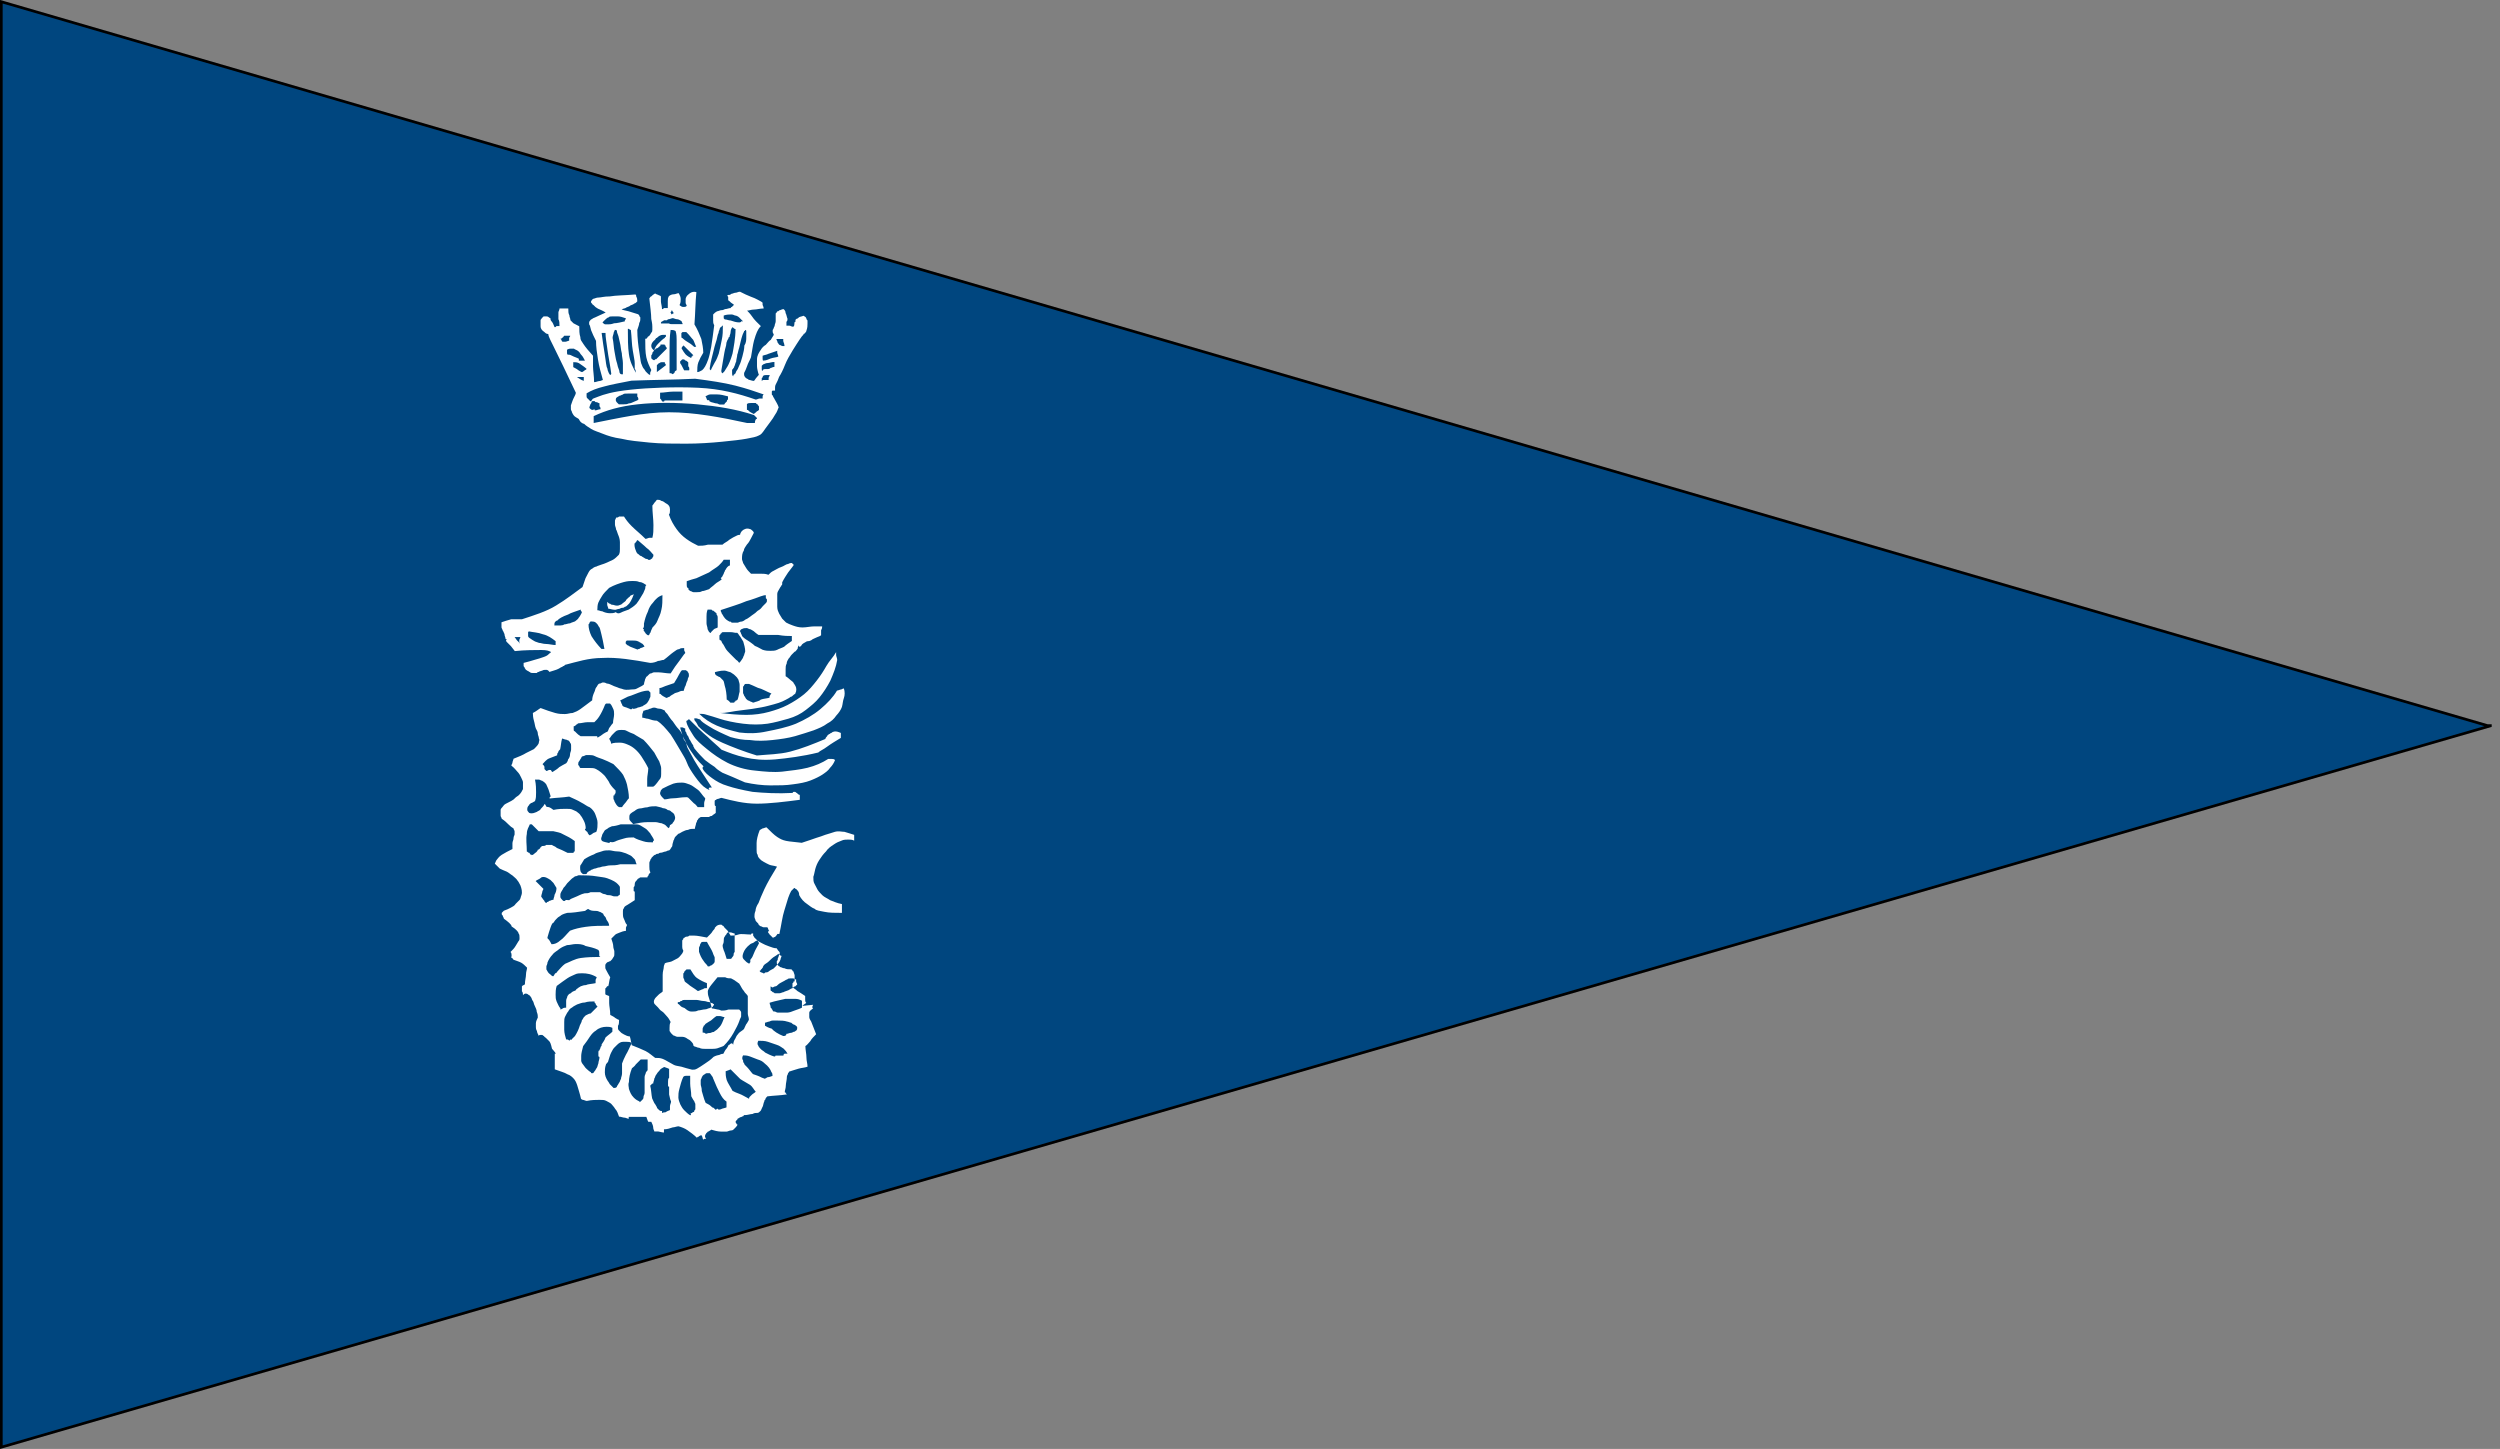
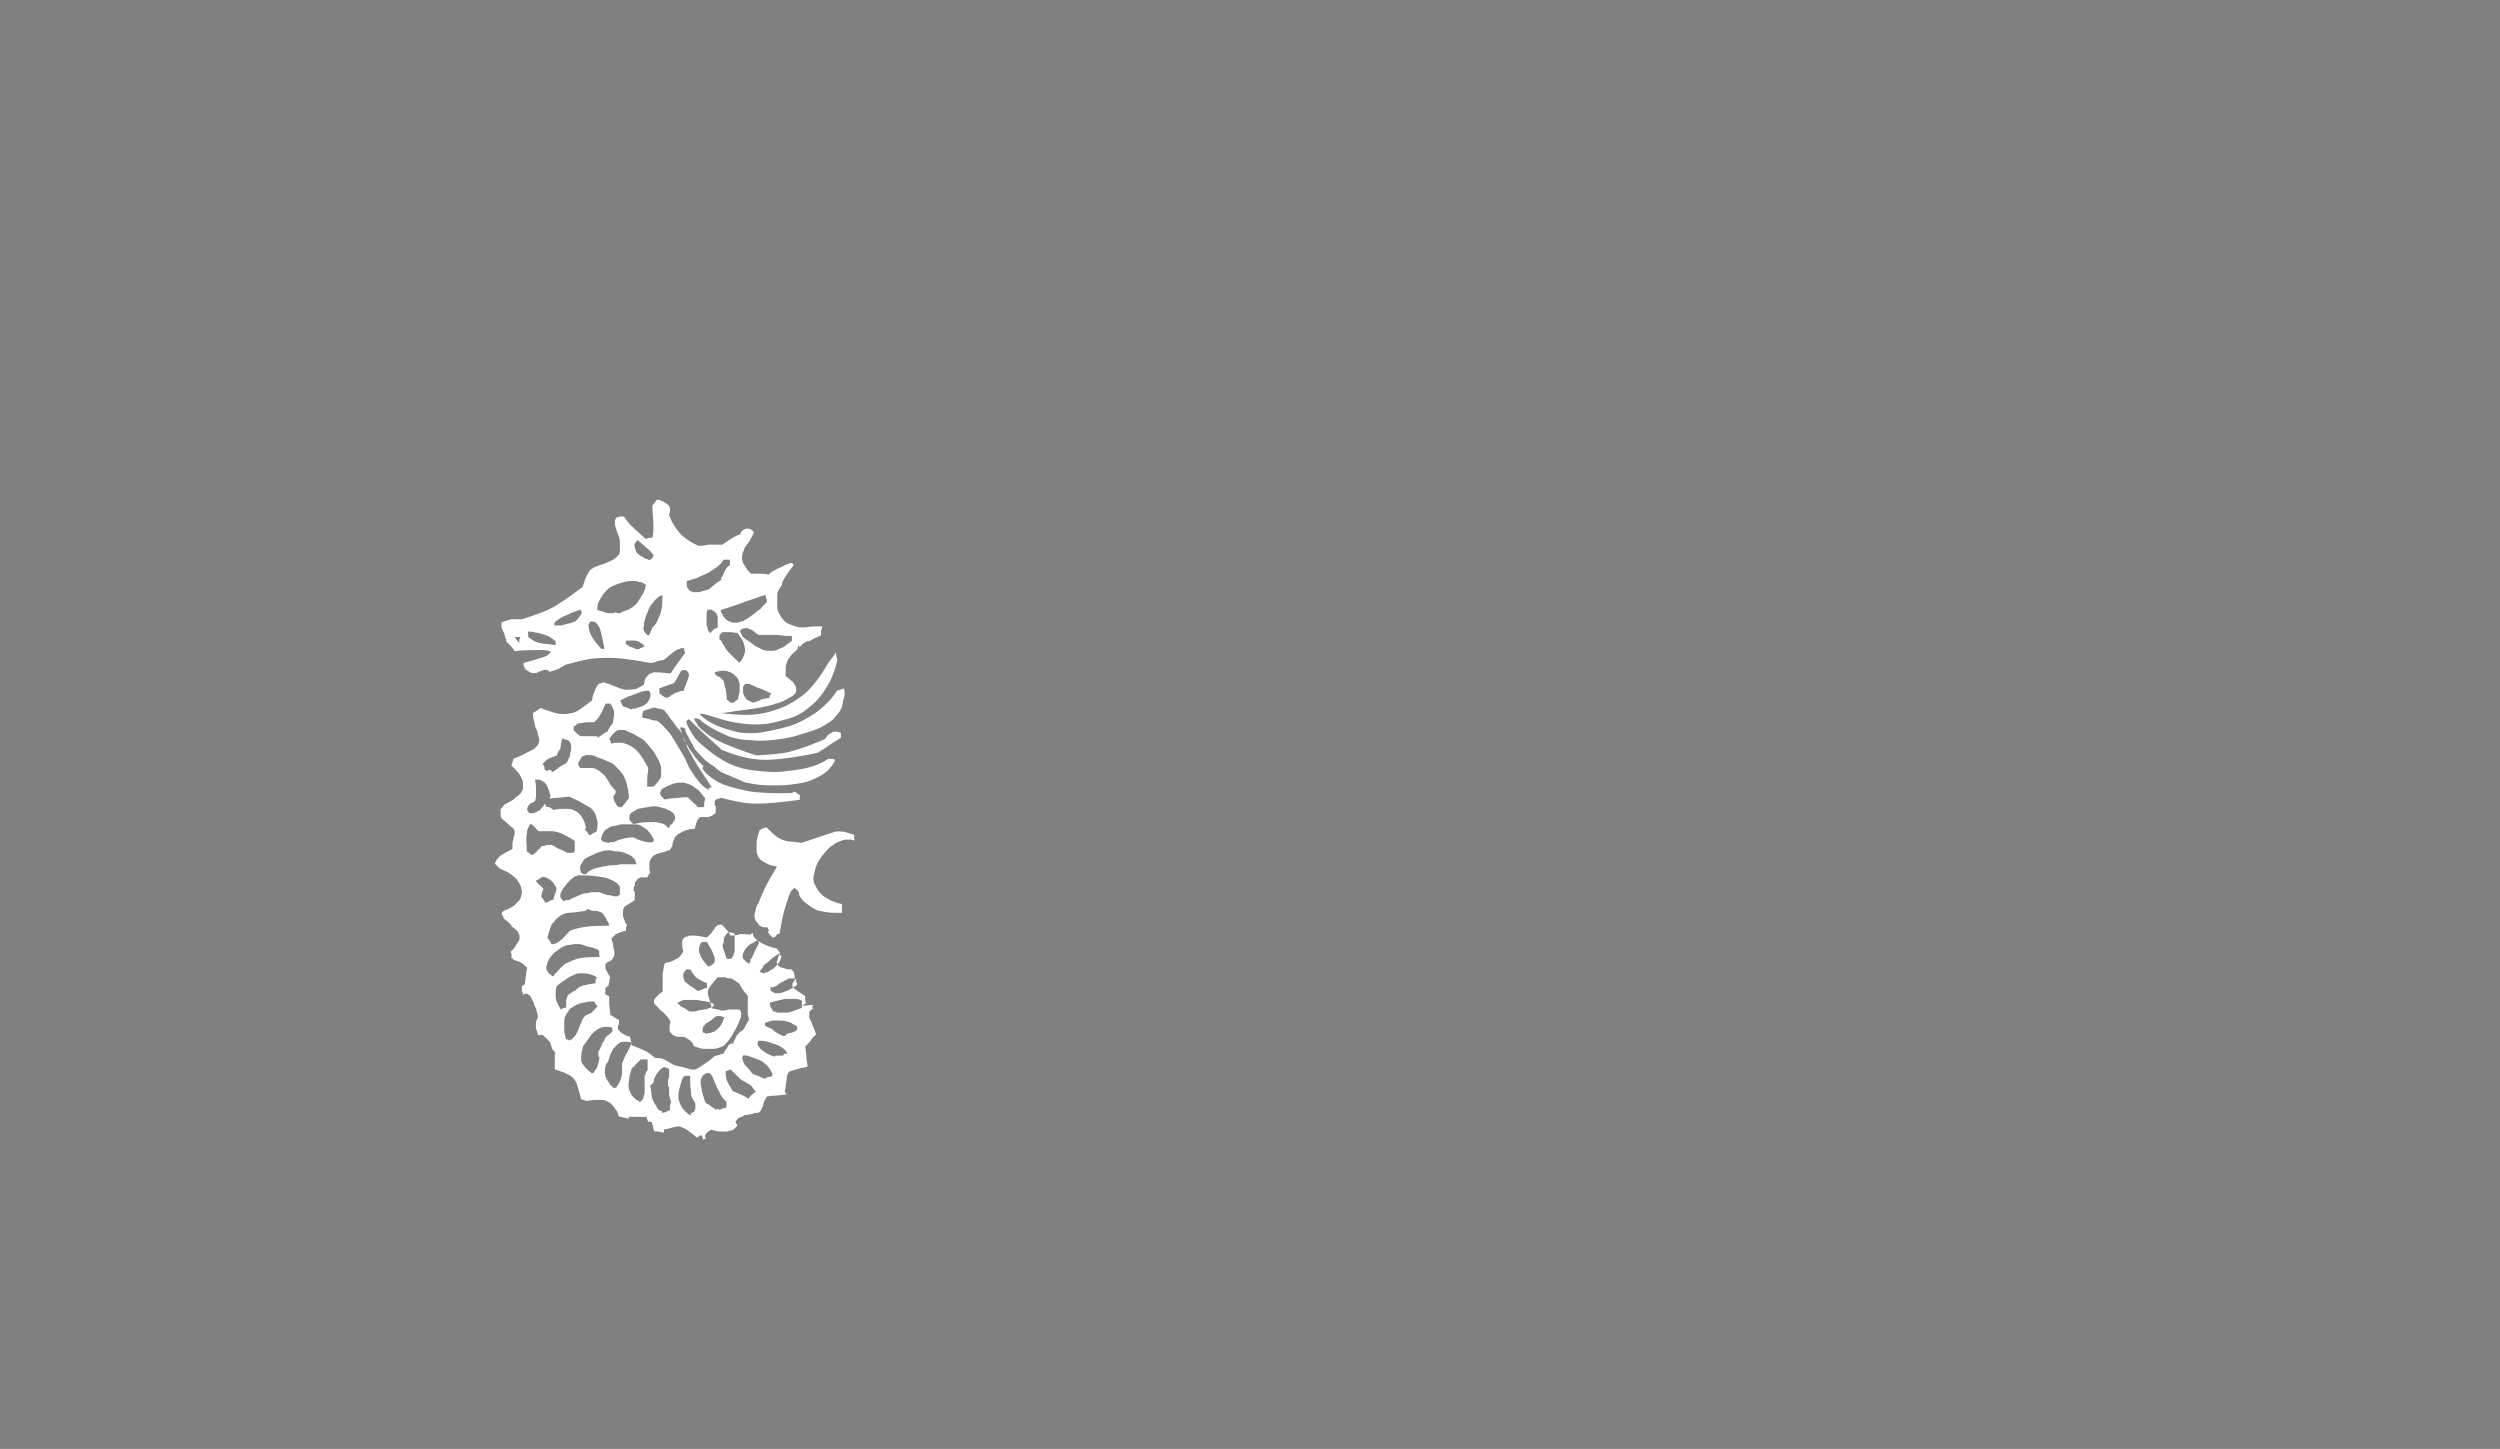
<svg xmlns="http://www.w3.org/2000/svg" version="1.1" id="Ebene_1" x="0px" y="0px" viewBox="0 0 1163.1 674.1" style="enable-background:new 0 0 1163.1 674.1;" xml:space="preserve">
  <rect x="0" y="0" width="1163.1" height="674.1" fill="#808080" stroke="none" />
  <style type="text/css">
	.st0{fill:#00467F;stroke:#000000;stroke-width:1.271;stroke-miterlimit:10;}
	.st1{display:none;}
	.st2{fill:#FFFFFF;}
</style>
-   <path class="st0" d="M1158.6,337.7L0.6,673.3V0.8l1156.7,336.8H1158.6z" />
  <g id="Layer_1">
-     <rect x="742.9" y="205" class="st1" width="861.2" height="600.4" />
    <g>
      <g>
        <path class="st2" d="M325.7,528.4c-0.5,0-0.5,0.5-0.9,0.5c0,0-0.5,0-0.5,0.5c-1.4-1.4-3.2-2.7-4.5-3.6c-1.3-0.9-2.7-1.4-4.1-1.8     c-0.9,0-1.8,0.5-2.7,0.5c-1.4,0.5-2.7,0.9-4.1,0.9c0,0,0,0,0,0.5c0,0,0,0,0,0.5v0.5c-0.9,0-2.3-0.5-2.7-0.5c-0.9,0-1.4,0-1.8,0     c0-0.5-0.5-0.9-0.5-1.8c0-0.9-0.5-1.8-0.9-2.7h-1.4c-0.5-0.9-0.5-1.4-0.9-2.3h-8.2v0.9c-0.5,0-1.4-0.5-1.8-0.5     c-0.9,0-1.8-0.5-2.7-0.5c-0.5-1.4-0.9-2.7-1.8-3.6c-0.5-0.9-1.4-1.8-1.8-2.3c-0.5-0.5-1.4-0.9-2.3-1.4c-0.9-0.5-1.8-0.5-3.2-0.5     s-3.6,0-5.9,0.5c-0.5,0-1.4-0.5-1.8-0.5s-0.9-0.5-0.9-0.5c-0.5-2.3-1.4-5-1.8-6.4c-0.5-1.4-0.9-2.3-1.8-3.2     c-0.5-0.5-1.4-1.4-2.7-1.8c-1.4-0.9-3.6-1.4-5.9-2.3c0-1.4,0-2.7,0-3.6s0-1.4,0-1.8c0-0.5,0-0.9,0-0.9c0-0.5,0-0.5,0-0.5v-0.5     h0.5c-0.5-0.9-1.4-1.8-1.8-2.3c-0.5-2.3-0.9-3.2-1.4-3.6c-0.5-0.5-0.9-0.9-1.4-1.4s-0.9-0.5-0.9-0.9c-0.5,0-0.5-0.5-0.9-0.5h-0.5     h-0.5c0,0-0.5,0-0.5,0.5c-0.5-0.9-0.9-1.8-0.9-2.3c-0.5-0.9-0.5-1.4-0.5-1.8s0-0.9,0-1.8s0.5-1.8,0.9-2.7c0-0.9,0-1.4-0.5-2.7     c0-0.9-0.5-1.8-0.9-2.7c-0.5-0.9-0.5-1.8-0.9-2.3c-0.5-0.5-0.5-1.4-0.9-1.8c-0.4-0.4-0.5-0.9-0.9-0.9c-0.9-0.9-1.8-0.9-2.3-0.5     l-0.5,0.5c0-0.5,0-1.4-0.5-1.8c0-0.9,0-1.4,0-2.3l0.5-0.5c0.5,0,0.9-0.5,0.9-0.5c0-1.8,0.5-3.2,0.5-4.5c0-1.4,0.5-2.3,0.5-3.2     c-0.9-0.9-1.8-1.8-2.7-2.3c-0.9-0.5-2.3-0.9-3.6-1.4c-0.5-0.5-0.5-0.9-0.9-0.9c-0.4,0,0-0.5,0-0.9c0-0.5,0-1.4-0.5-1.8     c0.9-0.9,1.8-1.8,2.3-2.7s0.9-1.4,1.4-2.3c0.5-0.5,0.5-0.9,0.5-1.4c0-0.9,0-1.8-0.5-2.3c0-0.5-0.5-0.9-0.9-1.4     c-0.5-0.5-0.9-0.9-2.3-1.8c0-0.9-1.8-2.3-3.6-3.6c0-0.5-0.5-0.9-0.5-1.4c-0.5-0.5-0.5-0.5-0.5-0.9s0-0.5,0.5-0.9l0.5-0.5     c1.4-0.5,2.3-0.9,3.2-1.4s1.8-0.9,2.3-1.8c0.5-0.5,1.4-1.4,1.8-1.8c0.5-0.5,0.5-1.4,0.9-2.3c0.5-1.4,0-3.2-0.5-4.5     c-0.5-0.9-0.9-1.8-1.4-2.3c-0.5-0.9-1.4-1.4-2.3-2.3c-0.9-0.5-1.8-1.4-2.7-1.8c-0.9-0.4-2.3-0.9-3.2-1.4     c-0.9-0.9-1.4-1.4-2.3-2.3c0.5-0.9,0.5-1.4,0.9-1.8s0.9-1.4,2.3-2.3c1.4-0.9,3.2-1.8,5-2.7c0-0.9,0-1.8,0-2.7     c0-0.9,0.5-1.4,0.5-2.3c0-0.9,0.5-1.4,0.5-1.8c0-0.4,0-0.9,0-1.4s-0.5-0.9-0.5-1.4c-0.9-0.5-1.4-0.9-2.3-1.8     c-0.9-0.9-1.8-1.8-3.2-2.7c0-0.5-0.5-0.9-0.5-1.4c0-0.9,0-1.8,0-2.7c0-0.5,0.5-0.9,0.9-1.4c0.5-0.5,0.5-0.9,1.4-1.4     c0.9-0.5,1.8-0.9,2.7-1.4c0.9-0.5,1.4-0.9,1.8-1.4c0.4-0.5,1.4-0.9,1.8-1.4c0.9-0.9,1.4-1.8,1.8-2.7c0-0.5,0-0.9,0-1.4     s0-0.9,0-1.8c0-0.5-0.5-1.4-0.9-2.3c-0.4-0.9-0.9-1.8-1.8-2.7c-0.5-0.5-1.4-1.8-2.7-2.7c0-0.5,0.5-0.9,0.5-1.4s0.5-1.4,0.5-1.8     c2.3-0.9,4.5-1.8,5.9-2.7c1.8-0.9,2.7-1.4,3.6-1.8c1.4-1.4,2.3-2.3,2.3-3.2c0-0.5,0.5-0.9,0-1.8c0-0.9-0.5-1.4-0.5-2.3     c0-0.9-0.5-1.4-0.9-2.3c-0.4-0.9-0.5-2.3-0.9-3.6c-0.4-1.3-0.5-2.7-0.5-3.6c1.8-0.9,2.7-1.8,3.6-2.3c2.3,0.9,5,1.8,6.8,2.3     c1.8,0.5,3.2,0.5,4.5,0.5c1.4,0,2.3-0.5,3.6-0.5c1.4-0.5,2.3-0.9,3.6-1.8c1.3-0.9,3.6-2.7,5.5-4.1c0-1.4,0.5-2.7,0.9-3.6     c0.5-0.9,0.5-1.8,0.9-2.3c0.5-0.5,0.5-0.9,0.9-1.4c0.5-0.5,0.5-0.5,0.9-0.5c0.4,0,0.9-0.5,1.4-0.5s0.9,0,1.8,0.5     c0.9,0,1.8,0.5,2.7,0.9c0.9,0.5,1.4,0.5,2.3,0.9c0.9,0.5,1.8,0.5,2.7,0.9c1.8,0.5,3.2,0,5,0c0.9,0,1.4-0.5,2.3-0.9     c0.9-0.4,1.8-0.9,2.3-1.4c0-0.9,0.5-1.8,0.5-2.3c0.5-0.9,0.5-1.4,0.9-1.4c0.5-0.5,0.5-0.5,0.9-0.9c0.5-0.5,0.5-0.5,0.9-0.5     c0.4,0,0.9-0.5,1.4-0.5s0.9,0,2.3,0c1.4,0,3.6,0.5,5.5,0.5c1.4-2.3,2.7-4.1,4.1-5.9s1.8-2.7,2.7-3.6c0-0.5-0.5-0.9-0.5-1.4     s0-0.5,0-0.9c-0.9,0-1.8,0-2.3,0.5c-0.9,0-1.4,0.5-2.7,1.4c-1.3,0.9-2.7,2.3-4.5,3.6c-0.9,0-1.8,0.5-2.7,0.5     c-0.9,0.5-2.3,0.9-3.6,0.9c-7.7-1.4-15.5-2.7-22.3-2.3c-6.4,0-11.8,1.8-17.3,3.2c0,0,0,0-0.5,0.5c0,0-0.5,0-0.9,0.5     c-0.5,0-0.9,0.5-1.8,0.9c-0.9,0.5-2.7,0.9-4.1,1.4c-0.9-1.4-1.8-0.9-2.7-0.9c-0.9,0.5-1.8,0.5-2.3,0.9c-0.5,0-0.9,0.5-0.9,0.5     s0,0-0.5,0s-0.9,0-1.4,0s-0.9,0-1.4-0.5c-0.5,0-0.5-0.5-0.9-0.5c-0.4,0-0.5-0.5-0.9-0.5c0-0.5-0.5-0.5-0.5-0.9s-0.5-0.5-0.5-0.9     c0-0.5,0-0.9,0-1.4c1.8-0.5,3.6-0.9,5-1.4c1.8-0.5,3.2-0.9,4.5-1.4c1.4-0.5,1.8-0.9,2.3-1.4s0.9-0.5,0.9-0.9     c-0.9-0.5-1.8-0.9-4.5-0.9c-2.7,0-7.7,0-12.3,0.5l-1.8-2.3c-0.5-0.5-0.9-0.9-1.4-1.4s-0.5-0.5-0.5-0.5c-0.5-0.5-0.5-0.9,0-1.4     h-0.1h-0.5c0-0.9-0.5-1.4-0.5-2.3c-0.5-0.9-0.5-1.4-0.9-1.8c0-0.5-0.5-0.9-0.5-1.4c0-0.9,0-1.4,0-2.3c1.4-0.5,2.7-0.9,4.5-1.4     c1.8,0,3.2,0,5,0c5.5-1.8,11.4-3.6,15.9-6.4c4.5-2.7,8.6-5.9,12.3-8.6c0.5-1.4,0.9-2.7,1.4-4.1c0.5-0.9,0.9-1.8,1.4-2.7     s0.9-1.4,1.8-1.8c0.5-0.5,1.4-0.9,1.8-0.9c0.9-0.5,1.4-0.5,2.3-0.9c1.8-0.5,3.6-1.4,5.5-2.3c0.9-0.5,1.8-1.4,2.7-2.3     c0.5-0.9,0.5-1.8,0.5-2.7c0-0.9,0-1.8,0-3.2s-0.5-2.7-0.9-3.6c-0.4-0.9-0.5-1.8-0.9-2.3c0-0.9-0.5-1.4-0.5-2.3c0-0.5,0-1.4,0-1.8     c0-0.4,0.5-0.9,0.5-1.4c0.5,0,0.9,0,1.4-0.5c0.5,0,1.4,0,2.3,0c0.9,1.4,1.8,2.7,3.6,4.5c1.8,1.8,4.1,3.6,6.4,5.9     c0.5,0,1.4-0.5,1.8-0.5c0.4,0,0.9,0,1.4,0c0.5-1.8,0.5-3.6,0.5-5.9c0-2.7-0.5-5.9-0.5-9.1c0.5-0.5,0.9-1.4,1.4-1.8     c0.5-0.5,0.5-0.9,0.9-0.9c0.4,0,1.4,0,1.8,0.5c0.5,0,1.4,0.5,1.8,0.9c1.8,0.9,2.3,1.8,2.3,3.2c0,0.9,0,1.8-0.5,2.3     c0.9,2.7,2.3,5,3.6,6.8c1.3,1.8,2.7,3.2,4.5,4.5c1.8,1.3,3.6,2.3,5.5,3.2c1.4,0,2.7,0,4.5-0.5c1.8,0,4.1,0,6.8,0     c0.9-0.9,2.3-1.4,3.2-2.3c1.4-0.9,2.3-1.4,3.2-1.8c0.9-0.5,1.4-0.5,1.8-0.5c0-0.5,0.5-1.4,0.9-1.8c0.9-0.9,2.3-1.4,3.6-0.9     c0.5,0,0.9,0.5,1.4,0.9c0,0,0.5,0.5,0.5,0.9c-0.5,0.9-0.9,1.8-1.4,2.7s-0.9,1.8-1.8,2.7c-0.5,0.9-1.4,1.8-1.4,2.7     c-0.9,1.4-0.9,2.7-0.9,4.1c0,0.5,0.5,1.4,0.5,1.8c0.5,0.9,0.9,1.4,1.4,2.3s1.4,1.8,2.3,2.7c1.8,0,3.2,0,4.5,0     c1.3,0,2.3,0,3.6,0.5c0.9-0.9,1.4-1.4,2.3-1.8c0.9-0.4,2.3-1.4,3.6-1.8c1.3-0.4,2.3-1.4,3.2-1.4c0.9-0.5,1.4-0.5,1.8-0.5     c0.5,0.5,0.5,0.5,0.9,0.9c-0.9,1.4-1.8,2.3-2.7,3.6c-0.9,1.4-1.8,2.7-2.7,4.5c0,0.5,0,0.5,0,0.9s-0.5,0.5-0.5,0.9     c-0.5,0.5-0.5,0.9-0.9,1.4c-0.5,0.9-0.9,1.4-0.9,2.3c0,2.3,0,4.5,0,5.9s0.5,2.3,0.9,3.2c0.5,0.9,0.9,1.4,1.4,2.3     c0.5,0.5,1.4,1.4,1.8,1.8c0.9,0.5,1.8,0.9,3.2,1.4s2.7,0.9,4.5,0.9c1.8,0,3.6-0.5,5.5-0.5c1.4,0,2.7,0,3.6,0c0,0.5,0,0.9-0.5,1.8     c0,0.5,0,1.4,0,2.3c-0.5,0.5-0.9,0.5-1.8,0.9c-0.9,0.5-2.3,0.9-2.7,1.4c-0.9,0.5-1.4,0.5-1.8,0.5c-0.5,0-0.9,0.5-1.8,0.9     c-0.5,0.5-0.9,0.5-0.9,0.9c-0.5,0.5-0.5,0.5-0.9,0.9l-0.5-0.5V300c0,0.5-0.5,0.9-0.5,1.8c-0.5,0.5-0.9,1.4-1.4,1.4     c-0.5,0.5-0.9,0.9-1.4,1.4s-0.9,1.4-1.4,1.8c-0.5,0.9-0.9,1.4-0.9,2.3c-0.5,0.9-0.5,1.8-0.5,2.7s0,2.3,0,3.2     c0.9,0.5,1.8,1.4,2.3,1.8c0.5,0.5,1.4,0.9,1.4,1.4c0.5,0.5,0.5,0.9,0.9,1.4c0.5,0.9,0.5,2.3,0,3.2c0,0.5-0.5,0.5-0.9,0.9     c-0.5,0.5-0.9,0.9-1.4,0.9c-0.5,0.5-1.4,0.9-2.3,1.4c-0.9,0.5-1.8,0.9-3.2,1.4s-3.2,0.9-5,1.4c-1.8,0.5-4.1,0.9-7.3,1.4     c-3.2,0.5-7.7,0.9-10,1.4c-2.7,0.5-3.6,0.5-4.1,0.5s-0.9,0-0.9,0c4.1,0.5,8.2,0.9,12.3,0.9c3.6,0,7.3-0.5,10.5-1.4     c3.2-0.9,5.9-1.8,8.6-3.2s5.5-3.2,7.7-5c2.2-1.8,4.1-4.1,5.9-6.4s3.2-4.5,4.5-6.8c1.3-2.3,3.2-4.1,4.5-6.4c0,0.5,0,0.9,0,1.4     s0.5,1.4,0.5,2.3c-0.5,3.2-1.8,6.4-3.2,9.6c-1.4,2.7-3.2,5.5-5,7.7c-1.8,2.3-4.1,4.1-6.4,5.9c-2.3,1.8-5,3.2-8.2,4.1     c-3.2,0.9-6.4,1.8-9.6,2.3c-3.6,0.5-7.3,0.5-11.4,0c-4.1-0.5-8.2-1.4-10.9-2.3c-2.7-0.9-4.5-1.4-5.9-1.8     c-1.4-0.5-2.3-0.5-3.6-0.5c2.3,2.3,5,4.1,8.2,5.5c3.2,1.4,6.8,2.3,10.5,3.2c4.1,0.5,8.2,0.5,12.7-0.5c4.5-0.9,9.1-1.8,13.6-3.6     c4.1-1.8,8.2-4.1,11.4-6.8c3.2-2.7,5.9-5.5,7.7-8.6c0.5,0,1.4-0.5,1.8-0.5c0.4,0,0.9-0.5,1.4-0.5c0.5,1.4,0.5,3.2,0,4.5     c-0.5,1.3-0.5,2.7-0.9,4.1c-0.5,1.4-1.4,2.7-2.7,4.1c-0.9,1.4-2.3,2.7-4.1,3.6c-1.8,1.4-4.1,2.3-6.4,3.2     c-2.7,0.9-5.5,1.8-8.6,2.7c-3.2,0.9-6.8,1.4-10.5,1.8c-3.7,0.4-7.3,0.5-10.5,0c-3.2,0-5.9-0.5-9.1-1.4c-3.2-1.4-7.3-3.2-10-5     c-2.3-1.4-3.6-2.3-4.1-3.2c-0.5,0-1.4-0.5-1.8-0.5c-0.4,0-0.9,0-0.9,0c0,0.5,0,0.9,0.5,1.4s0.9,1.4,1.4,2.3     c0.9,0.9,1.8,1.8,3.6,3.2c1.8,1.4,3.6,2.7,7.7,4.5c4.1,1.8,10,4.1,15.9,5.9c5-0.5,10.5-0.5,15.5-1.8c5.5-1.4,10.9-3.6,16.4-5.9     c0-0.5,0.5-0.9,0.9-1.4c0-0.5,0.5-0.5,0.9-0.9c0.5,0,0.5-0.5,0.9-0.5s0.5-0.5,0.9-0.5c1.4-0.5,2.3,0,3.6,0.5v2.3     c-2.3,1.4-4.5,2.7-6.4,4.1c-1.8,1.4-3.2,1.8-4.1,2.7c-7.3,1.8-14.6,2.7-20,3.2c-5.9,0.5-10,0-14.1-0.9s-7.7-2.3-10.9-3.6     c-1.8-1.8-4.1-3.6-6.4-5.9c-2.7-2.3-5.5-5-8.6-8.2c-0.5,0-0.5,0-0.9,0.5c0,0-0.5,0-0.5,0.5c0.5,2.3,1.8,4.1,3.2,6.4     s3.6,4.1,6.4,6.4c2.8,2.3,5.9,4.5,9.6,6.4c3.6,1.8,8.2,3.2,12.7,3.6c4.5,0.5,8.6,0.9,12.7,0.5c4.1-0.5,8.2-0.9,11.8-1.8     c3.6-0.9,6.8-2.3,9.6-4.1c0.5,0,1.4,0,1.8,0c0.4,0,0.9,0,1.4,0.5c-0.5,1.4-1.4,2.7-2.3,3.6c-0.9,1.4-2.3,2.3-3.6,3.2     c-1.4,0.9-3.2,1.8-5.5,2.7c-2.3,0.9-5,1.4-8.2,1.8c-3.2,0.5-6.4,0.5-10.5,0.5c-3.6,0-7.7-0.5-11.8-1.4c-4.1-1.8-8.2-3.6-10.5-4.5     c-2.3-1.4-2.7-1.8-3.6-2.7c-1.4-0.9-2.7-1.8-4.5-3.2c-1.4-1.4-3.2-3.2-5-5.5c0-0.5-0.5-0.5-0.5-1.4c-0.5-0.5-0.9-1.4-1.4-2.3     c-0.5-0.5-0.5-0.9-0.9-1.8c-0.5-0.5-0.9-1.4-0.9-1.8c-0.5-0.5-0.5-0.9-0.5-0.9v-0.5v-0.5c-0.5,0-0.9-0.5-1.4-0.5s-0.5,0-0.9,0     c0,0.9,0.5,1.8,0.9,3.2s1.4,3.2,2.3,5c0.9,1.8,2.3,3.6,3.6,5.5c1.4,1.8,2.7,3.2,4.1,4.5c0,0-0.5,0-0.5,0.5v0.5     c0.9,1.8,2.7,3.2,4.5,4.5c1.8,1.3,4.1,2.7,7.3,3.6c2.7,0.9,6.4,1.8,11.4,2.7c5,0.5,11.8,0.9,18.7,0.5c0,0,0-0.5,0.5-0.5     c0,0,0,0,0.5,0s0.5,0.5,0.9,0.5c0.5,0.5,0.9,0.9,1.4,0.9v2.3c-6.8,0.9-14.1,1.8-20,1.8c-5.9,0-11.4-1.4-16.4-2.7     c-0.5,0-1.4,0.5-1.8,0.5c-0.4,0-0.9,0.5-0.9,0.5c-0.5,0-0.5,0.5-0.5,0.5v0.5c0,0,0,0.5,0,0.9s0,0.9,0.5,0.9c0,0.5,0,0.9,0,1.4     s0,0.9,0,1.8c-0.5,0.5-1.4,0.9-1.8,1.4c-0.5,0-0.5,0-1.4,0.5c-0.5,0-1.4,0-1.8,0s-0.9,0-0.9,0c-0.5,0-0.5,0-0.9,0     c-0.4,0-0.9,0.5-1.4,0.9c0,0.5-0.5,0.5-0.5,0.9c0,0.5-0.5,0.9-0.5,1.4s-0.5,1.4-0.5,2.3c-1.4,0-2.3,0-3.2,0.5     c-0.9,0-1.8,0.5-2.7,0.9c-0.9,0.5-1.4,0.9-1.8,0.9c-0.5,0.5-0.9,0.9-1.4,1.4s-0.5,1.4-0.9,1.8c0,0.5-0.5,1.4-0.5,2.3     c0,0.5-0.5,0.9-0.5,0.9c0,0.5-0.5,0.5-0.5,0.9c-0.5,0.5-0.5,0.5-0.9,0.5s-0.9,0.5-1.4,0.5s-1.4,0.5-1.8,0.5c-0.4,0-0.9,0-1.4,0.5     c-0.5,0-0.9,0-1.4,0.5c-0.5,0-0.9,0.5-0.9,0.5c-0.5,0.5-0.5,0.5-0.9,0.9c0,0.5-0.5,0.5-0.5,0.9s-0.5,0.9-0.5,1.4s0,1.4,0,1.8     c0,0.9,0,1.8,0.5,2.7c-0.5,0.5-0.9,0.9-0.9,1.4c-0.5,0.5-0.5,0.5-0.5,0.9c-0.9,0-1.4,0-1.8,0c-0.4,0-0.9,0-1.4,0     s-0.5,0.5-0.9,0.5s-0.5,0.5-0.9,0.9c-0.5,0.5-0.9,0.9-0.9,1.8c0,0.5,0,0.9-0.5,1.4c0,0.5,0,0.9,0,1.8c0,0,0.5,0,0.5,0.5     c0,0,0,0,0,0.5v0.5c0,0.5,0,0.5,0,0.9c0,0.5,0,1.4,0,1.8c-1.4,0.9-2.7,1.8-3.6,2.3s-1.4,0.9-1.4,1.4c-0.5,0.5-0.5,0.9-0.5,1.4     s0,0.9,0,1.4s0,1.4,0.5,2.3s0.5,1.8,1.4,2.7c0,0.5-0.5,0.9-0.5,1.4s0,0.9,0,1.4c-0.9,0-2.3,0.5-3.2,0.9s-1.4,0.5-1.8,0.9     c-0.5,0.5-0.9,0.9-1.8,1.8c0.5,1.4,0.9,2.7,0.9,3.6s0.5,1.8,0.5,2.3s0,0.9,0,1.4s0,0.9-0.5,1.4c0,0.5-0.5,0.5-0.5,0.9     c-0.5,0.5-0.5,0.5-0.9,0.9c-0.5,0-0.9,0.5-1.4,0.5c-0.5,0.5-0.9,0.9-0.9,1.4v0.5v0.5c0,0.5,0,0.5,0.5,1.4s0.9,1.8,1.8,3.2     c-0.5,1.4-0.5,2.7-0.9,4.1c-0.5,0-0.5,0-0.9,0.5c0,0,0,0.5-0.5,0.5v0.5c0,0,0,0.5,0,0.9c0,0.5,0,0.9,0,1.4     c0.5,0.5,1.4,0.5,1.8,0.9c0,0.9,0,1.8,0,3.2c0,1.4,0.5,3.2,0.5,5.5c0.9,0.5,1.8,0.9,2.3,1.4c0.9,0.5,1.4,0.9,1.8,0.9     c0,0.9,0,2.3-0.5,2.7c0,0.5,0,0.9,0,1.4s0.5,0.9,1.4,1.8c0.5,0.5,0.9,0.5,1.4,0.9c0.9,0.5,1.8,0.9,2.7,0.9     c0.5,1.4,0.5,2.7,0.9,4.1c2.3,0.9,4.5,1.8,6.4,2.7c1.8,0.9,3.2,2.3,4.5,3.2c1.4,0,2.3,0,3.6,0.5c1.3,0.5,3.2,1.8,5,2.7     c0.9,0.5,1.8,0.5,3.6,0.9c1.4,0.5,3.2,0.9,5,1.4c0.9,0,1.4,0,2.3-0.5c0.9-0.5,2.3-1.4,3.6-2.3c1.4-0.9,2.7-1.8,4.1-3.2     c0.9-0.5,2.3-0.9,2.7-0.9c0.9-0.5,1.4-0.5,1.8-0.5c0.5-0.9,0.9-1.8,1.4-2.3s0.5-0.9,0.9-1.4c0-0.5,0.5-0.5,0.5-0.5     c0.9-0.9,1.4-0.9,1.8,0c0-0.9,0.5-2.3,0.9-2.7c0.5-0.9,0.5-1.4,1.4-2.3c0.5-0.9,1.8-1.4,2.7-2.3c0.5-0.9,0.9-2.3,1.4-2.7     c0.5-0.9,0.9-1.4,0.9-1.8c0-0.9-0.5-1.8-0.5-2.7c0-1.4,0-3.6,0-5.5c0-0.5,0-1.4,0-1.8s0-0.9,0-0.9c-0.5-0.9-1.4-1.4-1.8-2.3     c-0.9-0.9-1.4-2.3-2.3-3.6c-0.5,0-0.5-0.5-1.4-0.9c-0.5-0.5-1.4-0.9-2.3-1.4c-0.9,0-1.8,0-2.7-0.5c-0.9,0-2.3,0-3.6,0     c-1.4,1.8-2.7,3.2-3.6,4.5c-0.9,1.4-0.9,1.8-0.9,2.3s0,1.4,0.5,2.7c0.5,1.4,0.9,3.2,1.4,5c0.9,0,2.3,0.5,2.7,0.5     c0.9,0,1.4,0.5,1.8,0.5c0.9,0,1.8,0,3.2-0.5c1.4,0,3.2,0,5,0c0.5,0.5,0.9,0.9,0.9,1.4s0,0.5,0,0.9c0,0.5,0,0.5,0,0.9     s-0.5,0.9-0.9,2.3c-0.5,1.4-1.4,3.2-2.7,5.5s-2.7,4.1-4.5,5.9c-0.9,0.5-1.4,0.5-2.3,0.9c-0.9,0.4-1.8,0.5-3.2,0.5     c-0.9,0-2.3,0-3.2,0s-1.8,0-2.7-0.5c-0.9,0-1.4-0.5-1.8-0.5c-0.4,0-0.9-0.5-0.9-0.5c0-0.9-0.5-1.4-1.4-2.3     c-0.5-0.5-0.9-0.5-1.4-0.9s-1.4-0.9-2.3-0.9s-1.4,0-2.3,0c-0.5,0-1.4-0.5-1.4-0.5c-0.5,0-0.9-0.5-0.9-0.5     c-0.5-0.5-0.5-0.5-0.9-0.9c0-0.5-0.5-0.5-0.5-0.9c0-0.5,0-0.9,0-1.4c0-0.9,0-1.8,0.5-2.7c-0.5-0.9-0.9-1.8-1.8-2.7     c-0.9-0.9-1.4-1.8-2.3-2.3s-1.4-1.4-1.8-1.8c-0.4-0.4-0.9-0.9-1.4-1.4s-0.5-0.9-0.5-1.4s0.5-1.4,0.9-1.8c0.4-0.4,0.9-0.9,1.4-1.4     s1.4-0.9,1.8-1.4c0-3.2,0-5.9,0-7.7s0.5-2.7,0.5-3.6s0.5-1.4,0.5-1.8c0.9-0.5,2.3-0.5,3.2-0.9c0.9-0.5,1.8-0.9,2.7-1.4     s1.4-1.4,1.8-1.8c0.5-0.5,0.9-1.4,0.9-1.8c-0.5-0.9-0.5-1.4-0.5-1.8s0-0.9,0-1.4s0-0.9,0-1.4s0.5-0.5,0.5-0.9     c0-0.5,0.5-0.5,0.5-0.5s0.5-0.5,0.9-0.5s0.9,0,1.4-0.5c0.5,0,0.9,0,2.3,0s3.6,0.5,5.9,0.9c0.5-0.5,0.9-0.9,1.4-1.4     s0.9-0.9,1.4-1.8c0.5-0.5,0.9-0.9,0.9-1.4c0.5-0.5,0.5-0.5,0.9-0.9c0.9-0.5,1.4-0.5,1.8-0.5c0.4,0,0.5,0,0.9,0.5     c0.5,0,0.5,0.5,0.9,0.9c0.5,0.5,0.9,0.9,1.4,1.4c0.5,0.9,0.9,1.4,1.4,2.3c0.9,0,2.3,0,3.6-0.5c1.3-0.5,3.6,0,5.9,0     c0,0,0-0.5,0.5-0.5c0,0,0,0,0.5,0c0,0.5,0,0.5,0,0.9s0.5,0.5,0.5,0.9c0.5,0.5,0.9,0.9,1.4,1.4s1.4,0.9,2.3,1.4     c0.9,0.5,1.8,0.9,3.2,1.4s2.3,0.9,3.6,0.9c0,0.5,0.5,0.5,0.5,0.9c0.5,0.5,0.9,0.9,0.9,1.4c-0.5,0.9-0.5,1.8-0.9,2.3     c0,0.5,0,0.9-0.5,1.4c0,0.5,0,0.5,0,0.9c0,0.5,0.5,0.9,0.9,1.4c0.5,0,0.5,0.5,0.9,0.5s0.9,0.5,1.8,0.5c0.9,0.5,1.8,0.5,3.2,0.5     c0,0,0,0,0.5,0.5c0,0,0,0.5,0.5,0.5c0,0.5,0.5,1.4,0.5,1.8s0,0.5,0,0.9s0,0.5,0,0.9v0.5c0,0,0,0,0,0.5c0,0,0,0-0.5,0     c0,0.5,0,0.5-0.5,0.9c0,0.5,0,0.9,0,1.8c0.5,0.5,1.4,0.9,2.3,1.8c0.9,0.5,2.3,1.4,3.6,2.3c0,0.5,0,1.4,0,1.8s0,0.9,0.5,1.4     c-0.5,0.5-1.4,0.9-1.8,1.4c5-0.5,5-0.5,5-0.5c-0.5,0.9-0.5,1.4,0,1.8c-0.5,0-0.5,0.5-0.9,0.5c-0.5,0.5-0.9,0.9-0.9,1.4     s0,0.5,0,0.9s0,0.5,0,0.9c0,0.5,0,0.9,0.9,2.3c0.5,1.4,1.4,3.6,2.3,5.9c-0.9,0.9-2.3,2.3-2.7,3.2c-0.9,0.9-1.4,1.8-2.3,2.3     c0,1.8,0.5,3.6,0.5,5.5c0,1.4,0.5,2.7,0.5,4.1c-1.4,0.5-2.7,0.5-4.1,0.9c-1.4,0.5-3.2,0.9-4.5,1.4c0,0.5-0.5,0.5-0.5,0.9     s-0.5,0.9-0.5,1.4c0,1.4-0.5,3.2-0.5,4.1c0,1.4-0.5,2.3-0.5,3.2c0,0,0.5,0,0.5,0.5l0.5,0.5c-3.2,0.5-5.9,0.5-9.1,0.9     c-0.5,0.5-0.9,0.9-0.9,1.4c-0.5,0.5-0.5,0.5-0.5,0.9c-0.5,0.9-0.5,2.3-0.9,2.7c-0.5,0.9-0.5,1.4-0.9,1.8     c-0.5,0.5-0.9,0.9-1.4,0.9c-0.9,0-1.4,0-2.3,0.5c-0.9,0-2.3,0.5-3.2,0.5c0,0,0,0-0.5,0c0,0-0.5,0-0.5,0.5c-0.5,0-0.9,0.5-1.4,0.5     s-0.5,0.5-0.9,0.5c0,0-0.5,0-0.5,0.5l-0.5,0.5c-0.5,0.5-0.5,0.9,0,1.4c0,0,0,0.5,0.5,0.5c0,0.5-0.5,0.9-0.9,1.4     c-0.5,0.5-0.5,0.5-0.9,0.9c-0.4,0.4-0.9,0.5-1.4,0.5s-1.4,0.5-1.8,0.5c-0.9,0-1.8,0-2.7,0c-1.4,0-3.2-0.5-4.5-0.9     c-0.5,0.5-0.9,0.5-1.4,0.9c-0.5,0-0.5,0.5-0.5,0.5s-0.5,0-0.5,0.5c-0.5,0.5-0.5,0.9-0.5,1.4s0.5,0.5,0.5,0.9     c-0.5,0-0.9,0-1.4,0.5C326.6,527.9,326.2,527.9,325.7,528.4 M321.6,517.9c0.5,0,0.5-0.5,0.9-0.5c0.5,0,0.5-0.5,0.5-0.5     c0-0.5,0.5-0.5,0.5-0.9c0-0.4,0-0.5,0-0.9c0-0.5,0-0.9,0-1.4s-0.5-0.9-0.5-1.4c-0.5-0.5-0.9-1.4-1.4-2.3c0-2.3-0.5-4.1-0.5-5.9     s0-2.7,0-3.6c-0.5,0-1.4,0-1.8,0s-0.9,0-1.4,0.5c-0.9,1.8-1.4,4.1-1.8,5.5c-0.5,1.8-0.5,2.7-0.5,4.1c0,0.9,0.5,2.3,0.9,3.2     c0.5,0.9,0.9,1.8,1.8,2.7c0.9,0.9,1.8,1.8,2.7,2.3c0,0,0,0,0.5,0C321.2,517.9,321.2,517.9,321.6,517.9 M309.4,517.5     c0,0,0.5,0,0.9-0.5c0.5,0,0.9-0.5,1.4-0.5c0-0.5,0-1.4,0-1.8c0-0.9,0.5-1.4,0.5-2.3c-0.5-0.9-0.5-1.8-0.9-3.2c0-1.4,0-2.3,0-3.6     c0,0-0.5,0-0.5-0.5c0,0,0,0,0-0.5c0,0,0,0,0-0.5c0,0,0-0.5,0-0.9c0-0.5,0-1.4,0.5-1.8c0-0.5,0-0.9,0-1.4c0-0.9,0-1.8,0-2.7     c-0.9-0.5-1.4-0.5-2.3-0.9c-0.9,0.5-1.8,0.9-2.3,1.8c-0.5,0.5-0.9,0.9-1.4,1.8c-0.5,0.5-0.5,1.4-0.9,1.8c0,0.9-0.5,1.4-0.5,2.3     c-0.5,0-0.5,0-0.9,0.5l-0.5,0.5c0.5,1.8,0.5,4.1,0.9,5.9c0.5,0.9,0.9,2.3,1.4,2.7c0.5,0.9,0.9,1.4,0.9,1.8     c0.5,0.5,0.5,0.5,0.9,0.9c0.5,0.5,0.9,0.5,1.4,0.5v0.9C308.9,517.5,308.9,517.5,309.4,517.5L309.4,517.5 M335.3,516.1     c0.9-0.5,1.8-0.5,2.7-0.9v-2.7c-1.4-0.9-2.3-2.3-3.2-4.1c-0.9-1.8-1.8-3.6-2.3-5s-0.9-1.8-0.9-2.3c-0.5-0.5-0.9-1.4-1.4-1.8     c-0.5,0-0.9,0-1.4,0s-0.9,0.5-0.9,0.5c-0.5,0-0.5,0.5-0.9,0.5c0,0.5-0.5,0.5-0.5,0.9s-0.5,0.9-0.5,1.4s0,1.4,0,1.8     c0,0.9,0.5,1.4,0.5,3.2c0.5,1.4,0.9,3.6,1.8,5.5c0.9,0.5,1.8,0.9,2.3,1.4s0.9,0.9,1.4,0.9c0.5,0.5,0.5,0.5,0.9,0.9     c0.5,0,0.5-0.5,0.9-0.5C334.4,516.6,334.8,516.1,335.3,516.1 M298,512.5c0,0,0.5-0.5,0.9-0.9c0.5-0.5,0.5-0.9,0.5-1.4     s0.5-0.9,0.5-1.8s0-1.8,0-2.7s0-1.4,0-2.3s0-1.8,0-2.3c0-0.9,0.5-1.4,0.5-1.8s0.5-0.9,0.9-1.4v-5h-3.2c-0.9,0.9-1.8,1.8-2.3,2.3     c-0.5,0.9-1.4,1.4-1.8,1.8c-0.9,2.3-1.4,4.5-1.4,6.4c-0.5,1.4,0,2.3,0,3.2c0.5,1.4,0.9,2.7,2.3,4.1c0.9,0.9,1.8,1.4,2.7,1.8     C297.5,512.9,297.5,512.9,298,512.5L298,512.5 M348.9,510.2c0,0,0.5-0.5,0.9-0.9c0.5-0.5,1.4-0.9,1.8-1.4     c-0.9-0.9-1.4-2.3-2.7-3.2c-1.4-0.9-3.2-1.8-4.5-2.7c-1.4-1.4-3.2-3.2-4.5-4.5c-0.9,0.5-1.4,0.5-2.3,0.9c0,1.4,0,2.3,0.5,4.1     c0.5,1.4,1.8,3.2,2.7,5c0.9,0.5,1.8,0.9,3.2,1.4s2.7,1.4,4.5,2.3C348.5,510.6,348.5,510.6,348.9,510.2     C348.5,510.2,348.9,510.2,348.9,510.2 M286.2,506.1c0.5,0,0.9-0.5,0.9-0.9c0.5-0.5,0.5-0.9,0.9-1.4c0.5-0.5,0.5-1.4,0.9-1.8     c0-0.9,0.5-1.4,0.5-2.7c0-1.4,0-3.2,0-4.5c0.5-1.4,0.9-2.3,1.8-4.1c0.9-1.4,1.8-3.6,2.7-5.5c-0.9-0.5-1.4-0.5-2.3-0.5     s-1.4,0-1.8,0c-0.9,0-1.8,0.5-2.7,1.4c-0.5,0.5-0.9,0.9-1.4,1.4s-0.9,1.4-1.4,2.3s-0.9,2.7-1.4,4.1l0,0c0,0,0,0.5-0.5,0.5     c0,0.5-0.5,0.5-0.5,0.9c-0.5,1.4-0.5,2.7-0.5,3.6c0,1.4,0.5,2.7,1.4,4.1c0.5,0.5,0.5,0.9,0.9,1.4c0.5,0.5,0.9,0.9,1.8,1.8     L286.2,506.1C285.7,506.6,285.7,506.6,286.2,506.1 M356.2,501.6c0.5,0,0.5-0.5,1.4-0.5c0.5,0,1.4-0.5,1.8-0.5     c0-0.5,0-1.4-0.5-1.8c-0.5-1.4-1.4-2.7-3.2-4.1c-0.9-0.9-1.8-1.4-3.2-1.8c-1.4-0.5-2.3-0.9-3.6-1.4c-1.4-0.5-2.3-0.5-3.2-0.5     c-0.5,0.9-0.5,1.8,0,2.3c0,0.5,0,0.9,0.5,1.4c0,0.5,0.5,0.9,1.4,1.8s1.8,2.3,2.7,3.2c1.4,0.5,2.7,0.9,3.6,1.4s1.4,0.5,2.3,0.9     h0.5C355.8,502,355.8,501.6,356.2,501.6 M275.7,499.3c0.5,0,0.5-0.5,0.9-0.9c0.5-0.5,0.5-0.9,0.9-1.4c0.5-0.5,0.5-1.4,0.9-2.3     c0-0.9,0.5-1.8,0.5-2.7c0,0,0-0.5-0.5-0.5V491v-0.5c0-0.5,0-0.5,0-0.9s0-0.9,0.5-0.9c0-0.5,0.5-0.9,0.5-1.4s0.5-0.5,0.5-0.9v-0.5     c0.5-0.9,1.4-1.8,1.8-3.2c0.9-0.9,2.3-1.8,3.2-2.7v-1.8c-0.9-0.5-1.8-0.5-2.7-0.5c-1.8,0-3.6,0.5-5,1.8c-0.9,0.5-1.8,1.4-2.7,2.7     c-0.9,1.4-1.8,2.7-3.2,4.5c-0.5,1.8-0.9,3.6-0.9,4.5c0,1.4,0,1.8,0,2.3s0.5,1.4,0.9,1.8s0.9,1.4,1.4,1.8s1.4,1.4,2.3,1.8     C274.8,499.3,274.8,499.3,275.7,499.3C275.2,499.3,275.2,499.3,275.7,499.3 M360.8,491.1c0.5,0,0.5,0,1.4,0c0.5,0,1.4,0,2.3,0     c0-0.5,0-0.5,0.5-0.9h1.4c-0.5-0.9-0.9-1.4-1.8-2.3c-0.9-0.5-1.8-1.4-3.2-1.8c-1.4-0.5-2.7-0.9-4.1-1.4s-3.2-0.5-4.5-0.5     c-0.5,0.9-0.5,1.8,0,2.3c0,0.5,0.5,0.5,0.5,0.9c0.5,0.5,0.5,0.5,0.9,0.9c0.5,0.5,0.9,0.5,1.8,1.4c0.9,0.5,2.7,1.4,4.1,1.8h0.5     L360.8,491.1 M266.1,483.4c0.5-0.5,0.9-0.9,1.4-1.4c0.9-1.4,1.8-3.2,2.3-5c0.5-0.9,0.9-1.8,0.9-2.3c0.5-0.5,0.5-0.9,0.9-1.4     c0.5-0.5,0.9-0.9,0.9-0.9c0.9-0.5,1.8-0.9,2.3-0.9c0.9-0.9,1.8-1.8,3.2-3.2c-0.5-0.5-0.9-0.9-0.9-1.4c-0.5-0.5-0.5-0.5-0.5-0.5     v-0.5c-1.4,0-3.2,0-4.5,0.5c-1.4,0-2.3,0.5-3.6,0.9c-0.9,0.5-1.8,0.9-2.3,1.4c-0.9,0.5-1.4,0.9-1.8,1.8c-0.5,0.5-0.9,1.4-1.4,2.3     s-0.5,1.8-0.5,2.7c0,0.9,0,2.3,0,3.6c0,1.4,0.5,3.2,0.9,4.5h0.5c0.5,0,0.9,0.5,0.9,0.5s0.5,0,0.5-0.5     C265.7,483.8,266.1,483.8,266.1,483.4 M364.4,482C364.4,481.5,364.4,481.5,364.4,482C364.9,481.5,364.9,481.5,364.4,482     c0.5,0,0.9,0,1.4-0.5V481c0.9,0,1.4-0.5,2.3-0.5c0.5,0,0.9-0.5,1.4-0.5s0.5-0.5,0.9-0.5c0.5-0.5,0.5-0.9,0.5-1.4     s-0.5-0.9-1.4-1.4c-0.5,0-0.9-0.5-1.4-0.9c-0.5,0-1.4-0.5-1.8-0.5c-1.4-0.5-3.2-0.5-4.5-0.5c-0.9,0-1.4,0-2.3,0     c-0.9,0-1.4,0.5-1.8,0.5s-1.4,0.5-1.8,0.5v1.4c0.9,0.5,1.4,0.9,3.2,1.4C359.9,479.7,362.1,481.1,364.4,482L364.4,482      M330.3,480.6c0.5,0,0.9-0.5,1.8-0.5c0.5-0.5,1.4-0.9,1.8-1.4c0.5-0.5,1.4-1.4,1.8-2.3c0.5-0.9,0.9-2.3,1.4-3.2     c-0.9,0-1.4-0.5-2.3-0.5c-0.5,0-0.9,0-1.4,0c-0.9,0.5-1.8,1.4-2.3,1.8c-0.5,0.5-0.9,0.5-1.4,0.9s-0.9,0.5-1.4,0.9     c-0.5,0.5-0.5,0.9-0.9,0.9c0,0.5-0.5,0.9-0.5,1.4s0,1.4,0,1.8c0.5,0,0.9,0,1.4,0.5h0.5C329.4,480.6,329.8,480.6,330.3,480.6      M321.6,470.6c0,0,0.5,0,0.9,0c0.5,0,1.4,0,2.3-0.5c0.9,0,2.3-0.5,3.2-0.5s1.4-0.5,1.8-0.5c0.4,0,0.9-0.5,1.4-0.5     s0.5-0.5,0.5-0.5c0.5-0.5,0.5-0.5,0.5-0.9c-0.5,0-0.5-0.5-0.9-0.5c-0.5,0-0.9-0.5-1.4-0.5c-0.9,0-1.4-0.5-2.7-0.5     c-0.9,0-2.3-0.5-3.2-0.5c-1.4,0-2.3,0-3.2,0s-1.8,0-2.3,0s-0.9,0-1.4,0.5c-0.5,0-0.5,0-0.9,0.5c-0.9,0-0.9,0-0.9,0.5     c0,0,0,0.5,0.5,0.5c0,0,0.5,0.5,0.9,0.9c0.5,0.5,0.9,0.5,1.8,0.9C319.4,469.7,320.3,470.6,321.6,470.6     C321.6,471.1,321.6,471.1,321.6,470.6C321.6,471.1,321.6,470.6,321.6,470.6 M358.5,468.3c0,0.5,0,0.5,0.5,0.9     c0,0.5,0.5,0.5,0.5,0.9c0,0.5,0.5,0.5,0.9,0.5s0.9,0.5,1.4,0.5s1.4,0,1.8,0c0.9,0,1.8,0,2.7,0s2.3-0.5,3.2-0.9     c1.4-0.5,2.7-0.9,3.6-1.4v-3.2c-0.9-0.5-1.8-0.9-3.2-0.9s-2.7,0-4.5,0c-1.8,0.5-4.5,0.9-7.3,1.8v0.5     C358.5,467.9,358.5,468.3,358.5,468.3 M261.6,469.3c0.5-0.5,1.4-0.5,1.8-0.5c0-0.9,0-2.3,0-3.2s0.5-1.4,0.5-1.8s0.5-0.9,0.9-1.4     c0.5,0,0.9-0.5,1.4-0.9s1.4-0.5,1.8-0.9c0-0.5,0.5-0.5,0.9-0.9s0.9-0.5,1.4-0.9c0.5,0,0.9-0.5,2.3-0.5c0.9-0.5,2.7-0.5,4.5-0.9     c0-0.5,0-0.9,0-1.4s0.5-0.9,0.5-1.4c-2.3-1.4-4.5-1.8-6.8-1.8c-0.9,0-2.3,0-3.2,0.5c-0.9,0.5-2.3,0.9-3.6,1.8     c-1.4,0.9-3.2,2.3-5,3.6c-0.5,1.4-0.5,3.2-0.5,4.1c0,1.4,0,1.8,0.5,3.2c0.5,0.9,0.9,2.3,1.8,3.2     C260.2,469.7,261.1,469.7,261.6,469.3 M358.5,459.2c0,0,0,0.5,0,0.9c0,0.5,0,0.5,0,0.5s0,0.5,0.5,0.5l0.5,0.5c0,0,0.5,0,0.9,0.5     c0.5,0,0.5,0,0.9,0s0.9,0,1.4,0s1.4-0.5,1.8-0.5c0.9-0.5,1.4-0.5,2.3-0.9c0.9-0.5,1.4-0.9,1.8-0.9c0.5-0.5,0.9-0.9,1.4-0.9     c0.5-0.5,0.5-0.5,0.9-0.9c0-0.5-0.5-0.9-0.5-1.4s0-0.5,0-0.9c-0.5,0-0.9-0.5-1.4-0.5s-0.9,0-1.4,0s-0.9,0-1.4,0.5     c-0.5,0-0.9,0.5-1.8,0.9c-0.9,0.5-1.8,0.9-2.3,1.4s-0.9,0.9-1.4,0.9s-0.9,0.5-1.4,0.5C358.5,458.8,358.5,458.8,358.5,459.2     L358.5,459.2 M327.1,460.2c0.5-0.5,0.9-0.5,1.8-0.5v-2.3c-1.4-0.5-3.2-1.4-4.5-2.3c-1.4-0.9-2.3-2.7-3.2-4.1c-0.5,0-0.9,0-1.4,0     s-0.5,0-0.9,0.5l-0.5,0.5c0,0.5-0.5,0.9-0.5,0.9c0,0.9,0,1.4,0,1.8s0.5,0.9,0.5,1.4s0.5,0.9,1.8,1.8c0.9,0.9,2.7,1.8,4.5,3.2     C326.2,460.6,326.6,460.2,327.1,460.2 M259.3,452c0.9-0.9,2.3-2.7,3.6-3.6c2.3-0.9,4.5-2.3,7.3-2.7c2.8-0.4,5.9-0.5,9.1-0.5     l-0.5-0.5v-0.5c0-0.5,0-0.9,0-0.9c0-0.5,0-0.9-0.5-1.4c-1.8-0.9-4.1-1.4-5.9-1.8c-1.4-0.9-3.2-0.9-4.5-0.9     c-1.3,0-2.7,0.5-4.1,0.5c-1.4,0.5-2.3,0.9-3.6,1.8c-0.9,0.9-2.3,1.4-3.2,2.7c-0.9,0.9-1.8,2.3-2.3,3.6c0,0.9-0.5,1.4-0.5,1.8     c0,0.5,0,0.9,0,1.4c0.5,0.9,0.9,1.8,1.8,2.3c0.5,0.5,0.9,0.9,1.4,0.9c0.5-0.5,0.5-0.9,0.9-1.4C258.9,452.9,258.9,452.4,259.3,452      M357.6,452c0.5-0.5,1.4-0.9,2.3-1.4c1.4-1.4,2.7-2.7,3.2-4.1c0-0.5,0.5-1.4,0.5-1.8c-0.5,0-0.9-0.5-0.9-0.5     c-0.5,0-0.5-0.5-0.5-0.5c-0.9,0.9-2.3,1.4-3.2,2.3s-1.8,1.8-2.7,2.3s-1.4,1.4-1.4,1.8c-0.5,0.5-0.5,0.9-0.9,0.9     c0,0.5,0,0.5-0.5,0.5v0.5c0.5,0.5,1.4,0.5,1.8,0.9c0.5,0,0.5-0.5,0.9-0.5C356.7,452.4,357.1,452.4,357.6,452 M330.7,449.2     c0.5,0,0.5-0.5,0.9-0.5c0.5-0.5,0.9-0.9,0.9-1.4s0-0.5,0-0.9c0-0.5,0-0.5,0-0.9s-0.5-0.9-0.9-2.3c-0.5-1.4-1.8-3.2-2.7-5     c-0.5,0-1.4,0-1.8,0c-0.5,0-0.9,0-0.9,0.5c-0.5,0.5-0.5,0.5-0.5,0.9c0,0.5-0.5,0.9-0.5,1.4s0,0.9,0,1.8c0.5,1.4,0.9,2.7,2.3,4.5     c0.5,0.9,1.4,1.4,1.8,2.3h0.5C330.3,449.7,330.3,449.2,330.7,449.2 M349.4,446.1c0.5-0.5,0.9-1.4,1.4-2.7     c0.5-1.4,1.4-2.7,2.3-4.5c0-0.5-0.5-0.9-0.5-0.9c0-0.5,0-0.5,0-0.5c-0.5,0-1.4,0.5-1.8,0.9s-1.4,0.5-1.8,0.9     c-1.8,1.4-2.7,2.7-3.2,4.1s-0.5,2.3,0.5,3.2c0.5,0.5,0.5,0.5,0.9,0.9c0.4,0.4,0.9,0.5,1.4,0.9c0-0.5,0.5-0.5,0.5-0.9     S348.9,446.5,349.4,446.1 M338.5,446.1c0.5,0,0.9,0,1.4,0s0.5-0.5,0.9-0.9c0,0,0.5-0.5,0.5-0.9c0-0.5,0-0.9,0.5-1.4     c0-0.5,0-1.4,0-2.7c0-1.3,0-3.6,0-5.9c-0.5,0-1.4-0.5-1.8-0.5s-0.9,0-1.4,0l-0.5,0.5c0,0.5-0.5,0.5-0.9,1.4     c-0.5,0.5-0.5,1.4-0.5,2.3s-0.5,1.4-0.5,1.8c0,0.5,0,0.9,0.5,2.3c0.5,0.9,0.9,2.7,1.4,4.1C338,446.1,338,446.1,338.5,446.1     L338.5,446.1 M272.1,423.8c-3.2,0.5-5.9,0.9-8.2,0.9c-1.8,0.5-2.7,0.9-3.2,1.4c-0.9,0.5-1.4,0.9-1.8,1.4     c-0.5,0.5-0.9,0.9-1.4,1.8c-0.5,0-0.9,0.9-1.4,2.3c-0.5,1.4-0.9,2.7-1.4,4.5c0,0.5,0,0.5,0.5,0.9c0.5,0.5,0.9,1.4,1.4,2.3     c1.4,0,2.7-0.5,4.1-1.8c1.4-0.9,2.7-2.7,4.5-4.5c2.3-0.9,4.5-1.4,7.3-1.8c3.2-0.5,7.3-0.5,10.9-0.5c0-0.9-0.5-1.8-0.9-2.3     c-0.5-0.5-0.5-1.4-0.9-1.8c-0.4-0.4-0.9-0.9-0.9-1.4c-0.5-0.5-0.9-0.5-1.4-0.9c-0.5,0-0.9-0.5-1.8-0.5c-0.9,0-2.3,0-3.2-0.5     c-0.5-0.5-0.9-0.5-1.4,0C272.5,423.3,272.5,423.8,272.1,423.8C272.1,424.2,272.1,424.2,272.1,423.8L272.1,423.8 M254.3,420.1     c0,0,0-0.5,0.5-0.5s0.5-0.5,0.9-0.5c0.4,0,0.9-0.5,1.8-0.5c0-0.9,0.5-1.4,0.5-2.3c0.5-0.9,0.9-1.8,0.9-3.2     c-0.5-0.9-0.9-1.4-1.4-2.3c-0.5-0.5-0.9-0.9-1.4-1.4c-1.4-0.9-2.3-1.4-3.2-1.4c-0.5,0-0.9,0-1.4,0.5s-1.8,0.9-2.3,1.4     c1.4,1.4,2.3,2.3,3.6,3.6c0,0.5-0.5,0.9-0.5,1.4s-0.5,1.4-0.5,2.3c0.5,0.5,0.9,1.4,1.4,1.8C253.4,419.7,253.9,420.1,254.3,420.1     C254.3,420.6,254.3,420.1,254.3,420.1 M264.8,418.8c0.5-0.5,1.4-0.9,2.7-1.4c1.4-0.5,2.7-1.4,4.5-1.8c0.9,0,1.8,0,2.7-0.5     c1.4,0,2.7,0,4.5,0c0.9,0.5,1.4,0.9,2.3,0.9c0.9,0.5,1.4,0.5,2.3,0.5c0.5,0,1.4,0.5,1.8,0.5c0.4,0,0.9,0,1.4,0s0.5,0,0.9-0.5     c0.5,0,0.5-0.5,0.5-0.5v-3.2c0-0.5-0.5-0.9-0.9-1.4c-0.5-0.5-0.9-0.9-1.8-1.4s-1.8-0.9-3.2-1.4c-1.4-0.5-2.7-0.5-5-0.9     c-2.3-0.4-5-0.5-8.2-0.5c-0.5,0-0.9,0.5-1.8,0.5c-0.5,0.5-1.4,0.9-1.8,1.4c-0.5,0.5-1.4,1.4-1.8,1.8s-0.9,1.4-1.4,1.8     s-0.5,0.9-0.9,1.4c-0.9,1.4-0.9,1.8-0.9,2.3s0,0.5,0,0.9c0,0.5,0.5,0.9,0.9,1.4c0.5,0.5,0.5,0.5,0.9,0.5c0.5,0,0.5-0.5,0.9-0.5     S264.3,418.8,264.8,418.8 M273,406.5c0-0.5,0.5-0.9,1.4-1.4c0.5,0,0.5-0.5,0.9-0.5s0.9-0.5,1.4-0.5s1.4-0.5,1.8-0.5     c0.9,0,1.4-0.5,2.3-0.5s1.8-0.5,3.2-0.5s2.7,0,4.5-0.5c1.8,0,3.2,0,4.5,0c1.3,0,1.8,0,2.3,0s0.9,0,0.9,0l0,0     c-0.5-0.9-0.5-1.8-0.9-2.3c-0.5-0.5-0.9-0.9-1.4-1.4s-1.8-0.9-2.7-1.4c-1.4-0.5-2.7-0.9-4.1-0.9s-2.7-0.5-3.6-0.5     c-1.4,0-2.3,0-3.6,0.5c-1.3,0.5-2.3,0.5-3.6,1.4c-1.4,0.5-3.2,1.4-4.5,2.3c-0.5,0.9-0.9,1.4-1.4,2.3c-0.5,0.5-0.5,0.9-0.5,1.4     c0,1.4,0,2.3,1.4,3.2C271.6,406.5,272.1,406.9,273,406.5C272.5,406.9,272.5,406.9,273,406.5C272.5,406.9,272.5,406.9,273,406.5      M247.5,397.8c0.5,0,0.9-0.5,1.4-0.9c0.9-0.5,1.4-1.4,1.4-1.8c0,0,0.5,0.5,0.5,0l0,0c0,0,0,0,0.5-0.5c0,0,0-0.5,0.5-0.5     c0,0,0-0.5,0.5-0.5s1.4,0,1.8-0.5c0.9,0,1.8,0,2.7,0c0.5,0.5,1.4,0.5,2.3,1.4c1.4,0.5,3.2,1.4,5,2.3c0.5,0,1.4,0,1.4,0     c0.5,0,0.9,0,0.9,0c0.5,0,0.5,0,0.5-0.5c0,0,0.5,0,0.5-0.5v-4.5c-1.8-1.4-3.6-2.3-5.5-3.2c-1.4-0.9-2.7-0.9-4.5-1.4     c-1.8,0-4.5,0-6.8,0c-0.9-0.9-2.3-2.3-3.2-3.2h-0.9c-0.5,1.4-1.4,2.3-1.4,4.5c-0.5,2.3,0,5,0,8.2c0.5,0,0.5,0.5,0.9,0.5     c0,0,0.5,0,0.5,0.5l0.5,0.5c0.5,0,0.5,0,0.9-0.5C247,398.3,247,397.8,247.5,397.8 M286.2,391.5c0.9-0.5,2.3-0.9,4.1-1.4     c1.4-0.5,3.2-0.5,4.5-0.5c1.4,0.9,3.2,1.4,4.5,1.8c1.4,0.5,3.2,0.5,4.5,0.5v-0.5l0.5-0.5c-0.5-1.4-1.4-2.3-1.8-3.2     c-0.9-0.9-1.4-1.8-2.3-2.3s-1.4-0.9-2.3-1.4c-0.9-0.5-1.8-0.5-3.2-0.5s-3.6,0-5.9,0c-1.4,0.5-3.2,0.9-4.1,0.9     c-0.9,0.5-1.4,0.5-1.8,0.9s-0.9,0.5-1.4,0.9c-0.5,0.5-0.5,0.9-0.9,1.4c-0.5,0.5-0.5,1.4-0.9,2.3v0.5c0,0.5,0.5,0.9,0.5,0.9     c0.9,0.5,1.8,0.5,3.2,0.9l0.5-0.5C284.8,391.9,285.2,391.9,286.2,391.5 M275.7,387.8c0.5-0.5,1.4-0.5,1.8-0.9     c0.5-1.4,0.5-2.7,0.5-4.1c0-1.4-0.5-2.3-0.9-3.6c-0.4-1.3-1.4-2.7-2.7-3.6c-1.4-0.5-2.3-1.4-4.1-2.3c-1.4-0.9-3.6-1.8-5.5-2.7     c-3.2,0.5-5.9,0.5-9.1,0.9V371l0.5-0.5c-0.5-1.4-0.9-3.2-1.4-4.1s-0.5-1.4-0.9-1.8c-0.5-0.5-0.5-0.5-0.9-0.9     c-0.5,0-0.5-0.5-0.9-0.5s-0.9-0.5-1.4-0.5s-1.4,0-1.8,0c0.5,2.3,0.5,4.5,0.5,5.9c0,1.8,0,2.7-0.5,4.1c-0.9,0.5-1.4,0.9-1.8,0.9     c-0.5,0.5-0.9,0.5-0.9,0.9c-0.9,0.9-0.9,1.4-0.9,2.3c0,0.5,0.5,0.9,0.9,1.4c1.4,0.5,2.3,0,3.6-0.5c0.5-0.5,1.4-0.5,1.8-1.4     c0.5-0.5,1.4-1.4,1.8-2.3c0.5,0.5,0.5,0.9,0.9,1.4c1.8,0,2.3,0.9,3.2,1.4c2.3-0.5,4.1-0.5,5.9-0.5c1.4,0,2.3,0,3.2,0.5     c0.9,0.5,1.4,0.5,1.8,0.9s1.4,0.9,1.8,1.8c0.5,0.5,0.9,1.4,1.4,2.3c0.5,0.9,0.9,2.3,0.9,3.6c-0.5,0.5-0.5,0.9,0,0.9     c0,0,0,0.5,0.5,0.5c0,0,0.5,0.5,0.5,0.9c0.5,0.5,0.5,0.9,0.9,0.9C274.8,388.3,275.2,388.3,275.7,387.8 M312.1,383.7     c0.5-0.5,0.9-0.5,0.9-0.9c0.9-0.9,1.4-2.3,0.9-3.2c0-0.5-0.5-1.4-1.4-1.8c-0.5-0.5-0.9-0.9-1.8-0.9c-0.5-0.5-1.4-0.9-2.3-0.9     c-0.9-0.5-1.8-0.5-3.2-0.9c-1.4,0-2.7,0-4.1,0.5c-1.4,0-2.3,0.5-3.2,0.5s-1.8,0.5-2.3,0.9c-0.5,0.5-0.9,0.5-1.4,0.9     c-1.4,0.9-1.4,1.4-1.4,2.3c0,0.5,0,0.5,0,0.9s0.9,1.4,1.8,2.3c2.3-0.5,4.5-0.9,6.4-0.9s2.7,0,4.1,0c0.9,0,1.8,0.5,2.7,0.5     c0.9,0.5,1.4,0.5,1.8,0.9c0.4,0.4,0.9,0.9,1.4,1.4l0.5-0.5C311.6,384.2,311.6,383.7,312.1,383.7 M288,375.5h0.5     c0.5,0,0.5,0,0.9,0c0.5-0.9,1.4-1.8,1.8-2.3s0.9-1.4,1.4-1.8c0-2.3-0.5-4.5-0.9-6.4c-0.5-1.8-0.9-2.7-1.8-4.5     c-0.9-1.4-2.7-3.2-4.5-5c-1.8-0.9-3.6-1.8-5-2.3s-2.7-0.9-3.6-1.4s-1.8-0.5-2.3-0.5c-0.9,0-1.4,0-1.8,0c-0.4,0-0.9,0.5-1.4,0.5     s-0.9,0.5-0.9,0.9c-0.5,0.5-0.5,0.9-0.9,1.4c-0.5,0.5-0.5,0.9-0.5,1.8l0.5,0.5c0,0.5,0.5,0.9,0.5,0.9c1.4,0,3.2,0,4.1,0     c1.4,0,2.3,0,3.2,0.5c1.8,0.9,3.2,2.3,4.1,3.2c0.9,1.4,1.8,2.3,2.3,3.6c0.9,1.4,1.8,2.3,2.7,3.2c0,0.5,0,0.5,0,0.9     c0,0.5-0.5,0.9-0.5,0.9c0,0.5,0,0.5-0.5,0.5v0.5c0,0.5,0,0.5,0,0.9c0,0.5,0.5,0.9,0.5,1.4C286.6,374.2,287.1,375.1,288,375.5     C287.5,375.5,287.5,375.5,288,375.5 M325.7,375.5h0.5c0.5,0,0.9,0,1.4,0c0-0.5,0-1.4,0-1.8c0-0.9,0.5-1.4,0.5-2.3     c-1.4-1.4-2.3-3.2-3.6-4.1c-1.4-0.9-2.3-1.8-3.6-2.3c-1.4-0.5-2.3-0.9-3.6-0.9c-1.4,0-2.3,0-4.1,0.5c-1.4,0.5-3.2,1.4-5,2.3     c-0.5,0.5-0.9,0.9-0.9,1.4c-0.5,0.9,0,1.8,0.9,2.7c0.5,0.5,0.5,0.5,0.9,0.9c1.4,0,2.3-0.5,4.1-0.5c1.8,0,3.6-0.5,5.9-0.5h0.5     c0.5,0,0.9,0.5,0.9,0.5c0.9,0.9,1.8,1.8,2.3,2.3c0.9,0.5,1.4,1.4,1.8,1.8C325.7,375.5,325.7,375.5,325.7,375.5L325.7,375.5      M330.3,366.4c0.5,0,0.5,0,0.9,0c-3.2-5-6.4-9.6-8.2-12.7c-1.8-3.2-2.7-5-3.2-5.9c-0.5-1.4-0.5-2.3-0.9-3.2h-0.5     c-0.5-0.9-0.5-1.8-0.9-2.7c-0.5-0.9-0.9-1.8-1.8-2.7c-0.9-0.9-1.8-2.3-2.7-3.6c-0.9-0.9-1.4-1.8-1.8-2.3     c-0.5-0.9-0.9-1.4-1.4-1.8c-0.5-0.5-0.5-0.9-0.5-0.9c-0.9-0.5-1.8-0.9-2.7-0.9s-1.4-0.5-2.3-0.5s-1.4,0.5-1.8,0.5     c-0.4,0-0.9,0.5-1.4,0.5s-1.4,0.5-1.8,0.5c0,0.5-0.5,1.4-0.5,1.8c0,0.5,0,0.9,0,1.4c0.9,0,1.8,0.5,2.7,0.5     c1.4,0.5,2.7,0.9,4.1,0.9c2.3,1.4,4.1,3.6,6.4,6.4c1.8,2.7,4.1,6.8,5.5,9.1c1.4,2.3,1.8,3.2,2.7,5.5c0.9,1.8,2.7,4.5,4.5,6.8     c1.8,2.3,3.2,3.6,5.5,4.5C329.4,366.9,329.8,366.4,330.3,366.4 M302.1,366c0.5,0,1.4,0,1.8,0c0.9-0.5,1.4-1.4,1.8-1.8     c0.4-0.4,0.9-1.4,1.4-1.8c0.5-0.9,0.5-1.4,0.5-2.3s0-1.8,0-2.7s-0.5-1.8-0.9-3.2c-0.5-0.9-1.4-2.3-2.3-4.1     c-1.4-1.8-3.2-4.1-5-5.9c-1.4-0.9-3.2-1.8-4.5-2.7c-1.4-0.5-2.3-0.9-3.2-1.4c-0.9-0.5-1.4-0.5-2.3-0.5c-1.4,0-2.3,0-3.2,0.9     c-0.5,0.5-0.9,0.9-1.4,1.4s-0.9,1.4-1.4,1.8c0.5,0.9,0.9,1.4,0.9,2.3c1.4-0.5,2.7-0.5,4.1-0.5s2.7,0.5,3.6,0.9     c2.3,0.9,4.5,2.7,6.4,5.5c0.9,1.4,2.3,3.6,3.2,5.5c0,1.8-0.5,3.6-0.5,5s0,2.7,0,3.6C300.7,366,301.2,366,302.1,366 M260.2,356.9     c0.9-0.5,2.3-1.4,3.2-1.8c0.5-0.5,0.9-1.4,0.9-1.8c0.5-0.5,0.9-1.4,0.9-2.3c0-0.9,0.5-1.4,0.5-2.3c0-0.9,0-1.4,0-1.8     c0-0.4,0-0.9-0.5-1.4c0-0.5-0.5-0.5-0.5-0.9c-0.5,0-0.9-0.5-1.4-0.5s-1.4-0.5-1.8-0.5c-0.5,1.8-0.5,3.2-0.9,5     c-0.5,0.5-0.9,0.9-0.9,1.4c-0.5,0.5-0.5,0.9-0.5,1.4c-1.4,0.5-2.3,0.9-3.6,1.4c-1.4,0.5-2.3,1.8-3.2,2.7c0.5,0.5,0.9,0.9,0.9,1.4     s0,0.5,0,0.9c0,0,0.5,0.5,0.9,0.9c0.5,0,0.9-0.5,1.4-0.5c0.5,0,0.9,0,0.9,0.5l0.5,0.5C258.4,358.3,259.3,357.8,260.2,356.9      M278,343.2c0.9-0.5,2.3-1.4,2.7-1.8c0.9-0.5,1.4-0.9,1.8-0.9c0.5-0.5,0.5-0.9,0.9-1.8c0.5-0.5,0.9-1.4,1.8-2.3     c0-1.4,0.5-2.7,0.5-4.1c0-0.9,0-1.8-0.5-2.7s-0.5-1.4-1.4-2.3c-0.5,0-0.9,0-1.4,0s-0.5,0-0.9,0.5c-0.9,2.3-1.8,4.1-2.7,5.5     s-1.4,1.8-2.3,2.7c-0.9,0-1.8,0-3.2,0s-2.7,0.5-4.1,0.5c-0.5,0-0.5,0.5-0.9,0.5c-0.5,0.5-0.9,0.9-1.4,0.9c0,0.5,0,0.9,0,1.4     s0,0.9,0.5,0.9c0.5,0.5,0.5,0.5,0.9,0.9s0.9,0.9,1.8,1.4h7.7 M295.7,329.6c0.5,0,0.9-0.5,1.4-0.5s1.4-0.5,1.8-0.5     c0.5-0.5,0.9-0.5,1.4-0.9c0.5-0.5,0.9-0.5,0.9-0.9c0.5-0.5,0.5-0.9,0.9-1.4c0-0.5,0.5-0.9,0.5-1.4s0-0.9,0-1.8     c-0.5-0.5-0.5-0.5-0.9-0.9c-0.5,0-1.4,0-3.2,0.5s-4.5,1.8-6.4,2.3c-1.8,0.9-2.7,1.4-3.6,1.8c0.5,0.5,0.5,1.4,0.9,1.8     c0,0.5,0.5,0.9,0.5,0.9c0.9,0.5,1.8,0.5,2.3,0.9c0.5,0,0.9,0.5,1.4,0.5c0,0,0.5,0,0.5-0.5C294.8,330.1,295.3,329.6,295.7,329.6      M339.8,326.9h0.5h0.5c0,0,0,0,0.5,0c0,0,0.5,0,0.5-0.5c0,0,0.5,0,0.5-0.5c0.5,0,0.5,0,0.9-0.5c0.5-1.4,0.5-2.3,0.9-3.6     c0-1.4,0-2.3,0-3.2s-0.5-1.8-0.5-2.3c-0.5-0.9-0.9-1.4-1.4-1.8c-0.5-0.5-0.9-0.9-1.8-1.4c-0.5-0.5-1.4-0.5-2.3-0.9     c-1.4-0.5-3.6,0-5.5,0.5c0,0.5,0,0.9,0.5,1.4c0.9,0.5,1.4,0.9,1.8,0.9c0.5,0.5,0.9,0.9,1.4,1.4s0.5,0.9,0.9,2.7     c0.5,1.4,0.9,4.1,0.9,6.4c0.5,0,0.5,0.5,0.9,0.5C339.4,326.4,339.4,326.4,339.8,326.9 M353.9,325.5c1.4-0.5,2.7-0.5,4.1-0.9     c0-0.5,0-0.9,0.5-1.4c0,0,0-0.5,0.5-0.5c-2.3-0.9-4.5-2.3-6.4-2.7c-1.8-0.9-3.2-1.4-4.1-1.8c-0.5,0-0.9,0-1.4,0s-0.5,0-0.9,0.5     c0,0.5-0.5,0.5-0.5,0.9c0,0.9,0,1.8,0,2.7c0,0.5,0.5,0.9,0.5,1.4c0.5,0.5,0.5,0.9,0.9,1.4c0.5,0.5,0.9,0.9,1.4,0.9     c0.5,0.5,1.4,0.5,1.8,0.9c0.5,0,1.4-0.5,1.8-0.5C353,326,353.5,326,353.9,325.5 M313.5,322.8c0.5-0.5,1.4-0.5,2.3-0.9     c0.9-0.5,1.4-0.5,2.3-0.5c0-0.5,0.5-1.4,0.5-1.8c0.5-0.5,0.5-1.4,0.9-2.3c0.4-0.9,0.5-0.9,0.5-1.4s0.5-0.9,0.5-1.4     c0-0.9,0-1.4-0.5-1.8c0-0.5-0.5-0.5-0.9-0.9c-0.5,0-0.9,0-1.4,0s-0.5,0-0.9,0.5c-0.5,0.9-1.4,2.3-1.8,3.2     c-0.5,0.9-0.9,1.4-1.4,2.3c-1.4,0.5-2.7,0.9-4.1,1.4s-1.8,0.9-2.7,0.9v2.7c0.5,0,0.5,0,0.9,0.5c0.5,0.5,1.4,0.9,2.3,1.4     c0.5,0,0.9-0.5,1.4-0.5C312.5,323.2,313,323.2,313.5,322.8 M339.8,294.1c-0.5,0-1.4,0-1.8,0c-0.4,0-0.9,0-1.4,0s-0.9,0-0.9,0.5     c-0.5,0-0.5,0.5-0.5,0.5l-0.5,0.5v0.5c0,0.5,0,0.5,0,0.9s0,0.9,0.5,0.9s0.5,0.9,0.9,1.4c0.5,0.5,0.9,1.4,1.4,2.3s1.4,1.8,2.3,2.7     s1.8,1.8,2.7,2.7c0.9,0.5,0.9,0.9,1.4,1.4c0.5-0.5,0.9-0.9,1.4-1.8c0.5-0.5,0.5-1.4,0.9-1.8c0-0.5,0.5-1.4,0.5-1.8     c0-1.4-0.5-3.2-0.9-4.5c-0.5-0.9-0.9-1.4-1.4-2.3c-0.5-0.5-0.9-1.4-1.4-1.8c-0.5,0-0.5,0-0.9,0     C340.7,294.1,340.3,294.1,339.8,294.1 M351.2,300.5c1.4,0.5,2.7,1.4,3.6,1.8c1.4,0.5,2.7,0.5,3.6,0.5s2.3,0,3.2-0.5     s2.3-0.9,3.2-1.4c0.9-0.9,2.3-1.8,3.6-2.7v-2.3c-1.8,0-3.6,0-6.4-0.5c-2.7,0-5.9,0-9.1,0c-0.9-0.5-1.8-1.4-2.3-1.8     c-0.9-0.5-1.4-0.9-1.8-0.9s-0.9-0.5-1.4-0.5c-0.9,0-1.4,0-2.3,0.5c-0.5,0-0.5,0.5-0.9,0.9c0.5,0.5,0.5,1.4,0.9,1.8     c0,0.5,0.5,0.9,0.5,0.9c0.9,0.9,1.8,1.4,3.2,2.3C349.4,299.1,350.3,299.6,351.2,300.5 M279.8,301.9h0.5c0.5,0,0.5,0,0.9,0     c-0.5-2.7-0.9-5-1.4-6.8c-0.5-1.8-0.5-2.3-0.9-3.2c-0.5-0.5-0.5-0.9-0.9-1.4c-0.4-0.5-0.5-0.5-0.9-0.9c-0.4-0.4-1.4-0.5-2.3-0.5     l-0.5,0.5c0,0.5-0.5,0.9-0.5,0.9c0,1.8,0.5,3.6,1.4,5.5C276.6,298.2,278,300,279.8,301.9L279.8,301.9 M297.5,301.9     c0,0,0.5-0.5,0.9-0.5s0.9-0.5,1.4-0.5c0-0.5-0.5-0.9-0.9-1.4c-0.5,0-0.5-0.5-0.9-0.5s-0.5-0.5-0.9-0.5c-0.9-0.5-1.8-0.5-2.7-0.5     c-0.5,0-0.9,0-1.4,0s-0.5,0-0.9,0c-0.4,0-0.5,0-0.5,0c-0.5,0.5-0.5,0.5-0.5,0.9c0,0,0,0,0,0.5l0.5,0.5c0,0,0.5,0.5,0.9,0.5     c0.5,0.5,0.9,0.5,1.8,0.9c0.9,0.4,1.4,0.5,2.3,0.9C297.1,301.9,297.1,301.9,297.5,301.9L297.5,301.9 M245.7,294.1     c0,0.5,0,0.9,0,1.8c0,0.5,0.5,0.9,1.4,1.4c0.5,0.5,0.9,0.5,1.4,0.9s1.4,0.5,2.3,0.9c0.9,0,1.8,0.5,3.2,0.5c1.4,0,3.2,0.5,4.5,0.5     v-1.8c-1.8-1.4-3.6-2.7-5.9-3.2c-2.3-0.9-4.5-0.9-6.8-1.4C246.1,293.7,246.1,293.7,245.7,294.1     C245.7,293.7,245.7,294.1,245.7,294.1 M241.6,298.7c0,0,0-0.5,0-0.9s0.5-0.9,0.5-1.4h-2.7c0.5,0.5,0.9,1.4,1.4,1.8     c0.5,0.4,0.9,0.9,0.9,1.4v-0.5L241.6,298.7 M299.8,293.7c0,0.5,0.5,0.5,0.5,0.9l0.5,0.5c0.5,0.5,0.9,0.5,0.9,0.5l0,0     c0,0,0,0,0.5-0.5c0,0,0-0.5,0.5-0.9c0-0.5,0.5-1.4,0.9-2.3c0.9-0.9,1.8-1.8,2.3-3.2s1.4-2.7,1.8-5c0.5-1.8,0.5-4.5,0.5-6.8     c-1.8,0.5-3.2,1.8-4.5,3.6c-0.9,0.9-1.8,2.3-2.3,4.1c-0.9,1.8-1.4,3.6-1.8,5.5c0,0.5,0,0.5,0,0.9c0,0.5,0,0.9-0.5,1.4l0.5,0.5     C299.4,293.2,299.4,293.7,299.8,293.7 M331.2,293.7c0,0,0.5-0.5,0.9-0.9c0.5-0.5,1.4-0.5,1.8-0.9c0-1.4,0-2.7,0-4.1     c0-0.9,0-1.4-0.5-1.8c0-0.5,0-0.9-0.5-0.9c0-0.5-0.5-0.5-0.5-0.5l-0.5-0.5c-0.5,0-0.5,0-0.9-0.5c-0.5,0-1.4,0-1.8,0     c-0.5,1.4-0.5,2.3-0.5,3.2s0,2.3,0,3.2s0.5,1.8,0.5,2.7c0.5,0.9,0.5,1.4,1.4,1.8C330.7,294.6,330.7,294.1,331.2,293.7     C330.7,294.1,330.7,294.1,331.2,293.7 M262.5,290.5c0.9,0,1.8-0.5,2.7-0.5c0.9-0.5,1.4-0.5,2.3-0.9c0.5-0.5,1.4-0.9,1.8-1.8     c0.5-0.5,0.9-1.4,1.4-2.3c0-0.5-0.5-0.9-0.5-0.9v-0.5c-2.3,0.9-4.5,1.4-5.9,2.3c-1.4,0.5-2.3,0.9-3.2,1.4     c-0.9,0.5-1.4,0.9-1.8,1.4c-0.5,0-0.9,0.5-0.9,0.5c-0.5,0.5-0.5,0.9-0.5,1.8c0.9,0,1.8,0,2.7,0     C261.6,290.9,262,290.9,262.5,290.5 M335.3,284.1c0,0.5,0.5,0.9,0.5,1.4c0.5,0.5,0.5,0.9,0.9,1.4c0.9,1.4,1.8,1.8,2.7,2.3     c0.5,0,0.9,0,0.9,0.5c0.5,0,0.9,0,1.4,0s0.9,0,1.4,0s0.9-0.5,1.8-0.5c0.5,0,1.4-0.5,1.8-0.9c1.4-0.5,2.7-1.8,4.1-2.7     c0.9-0.5,1.4-1.4,2.3-1.8c0.9-0.5,1.4-1.4,1.8-1.8c0.5-0.5,0.9-0.9,1.4-1.4s0.5-0.9,0.5-0.9v-0.5l0,0l0,0c0-0.5,0-0.5-0.5-0.9     c0-0.5,0-0.9,0-1.4c-0.5,0-0.9,0-2.3,0.5s-3.6,1.4-6.8,2.3c-3.2,1.4-7.7,2.7-11.8,4.1L335.3,284.1     C334.8,283.7,334.8,283.7,335.3,284.1 M288.9,285c0.9-0.5,2.3-0.9,3.6-1.4c1.4-0.9,2.3-1.4,3.6-2.7c1.4-1.8,2.3-3.6,3.2-5     c0.5-1.4,0.9-1.8,0.9-2.3s0-0.9,0.5-1.4c-0.9-0.5-1.8-1.4-3.2-1.4c-0.9-0.5-2.3-0.5-3.2-0.5s-2.3,0-4.1,0.5     c-1.8,0.5-4.5,1.4-6.8,2.7c-1.4,1.4-2.7,2.7-3.2,3.6c-0.9,1.4-1.4,2.3-1.8,3.2s-0.5,2.3-0.5,3.6c0.9,0,1.4,0.5,2.3,0.5     c0.9,0.5,2.3,0.9,3.6,0.9c0.9,0,1.8,0,2.7-0.5C287.1,285.5,288,285.5,288.9,285 M320.3,274.1c0,0.5,0.5,0.5,0.9,0.9     c0.5,0,0.9,0.5,1.4,0.5s0.9,0,1.8,0s1.4,0,2.3-0.5c0.9,0,1.8-0.5,3.2-0.9c0.9-0.9,1.8-1.4,2.7-2.3c0.9-0.9,2.3-1.4,3.2-2.3     l-0.5-0.5l0.5-0.5c0,0,0.5-0.5,0.5-0.9c0.5-0.5,0.5-1.4,0.9-1.8c0-0.5,0.5-0.9,0.5-0.9c0-0.5,0.5-0.5,0.5-0.9     c0.5-0.5,0.9-0.9,1.4-0.9v-2.7h-2.9c-0.5,0.9-1.4,1.8-2.3,2.7s-2.7,1.8-4.5,3.2c-1.8,0.9-4.1,1.8-5.9,2.7     c-1.8,0.5-3.2,0.9-4.5,1.4c0,0.5,0,1.4,0,1.8c0,0.5,0,0.9,0.5,1.4C320.3,273.6,320.3,273.6,320.3,274.1 M302.1,260.5     c0,0,0.5,0,0.9-0.5c0.5,0,0.5-0.5,0.5-0.5c0.5-0.5,0.5-0.9,0.5-1.4c-0.9-0.9-1.8-2.3-3.2-3.2c-1.4-1.4-2.7-2.3-4.1-3.6     c0,0-0.5,0-0.5,0.5l-0.5,0.5c0,0,0,0.5-0.5,0.5c0,0.5,0,0.5,0,0.9c0,0.9,0.5,2.3,0.9,3.2c0.5,0.5,0.5,0.9,0.9,0.9     c0.5,0.5,0.9,0.9,1.4,0.9c0.5,0.5,0.9,0.5,1.4,0.9c0.5,0.4,0.9,0.5,1.4,0.5C301.6,260.5,301.6,260.5,302.1,260.5     C301.6,260.5,301.6,260.5,302.1,260.5" />
-         <path class="st2" d="M269.3,195c-0.5-0.5-0.9-0.5-1.4-0.9c-0.9-0.5-1.4-1.4-1.8-2.3c0-0.5-0.5-0.9-0.5-1.4s0-1.4,0-1.8     c0.5-1.4,0.9-2.7,1.4-3.6c0.5-0.9,0.9-1.8,0.9-2.3c-4.1-8.6-8.2-17.3-10.5-21.8c-2.3-4.5-2.3-5-2.3-5.5c-0.9,0-1.4-0.5-1.8-0.9     c-1.4-0.9-1.8-1.8-1.8-2.7c0-0.5,0-0.5,0-1.4c0,0,0-0.5,0-1.4c0-0.5,0.5-0.5,0.5-0.9c0.5-0.5,0.5-0.5,0.9-0.9c0.5,0,0.9,0,1.4,0     c0.9,0,0.9,0.5,1.8,0.9c0,0.5,0,0.9,0.5,1.4s0.9,1.4,1.4,2.7c0.5,0,0.5,0,0.9-0.5c0.5,0,0.9,0,1.4,0c0-1.4,0-2.3-0.5-3.2     c0-0.9,0-0.9,0-1.4s0-0.9,0-1.8c0-0.5,0.5-0.9,0.5-1.8h4.1c0,1.4,0,2.3,0.5,3.2c0,0.9,0.5,1.4,0.5,2.3c0.5,0.5,0.9,0.9,1.4,1.4     c0.9,0.5,1.8,0.9,2.7,1.4c0,1.8,0,3.6,0.5,5c0,1.4,0.5,1.8,1.4,3.2c0.9,1.4,2.7,3.6,4.5,5.5c0,1.4,0,2.7,0,5     c0,1.8,0.5,4.5,0.5,7.3c0.9,0,1.8-0.5,2.3-0.5c0.9,0,1.4-0.5,1.8-0.5c-0.9-3.2-1.8-6.4-2.3-9.6s-0.9-5.9-0.9-8.6     c-0.9-1.8-1.8-3.6-2.3-5c-0.5-1.8-0.5-2.3-0.9-2.7c0-0.5,0-0.9,0-0.9c0-0.5,0.5-0.9,0.9-1.4c0.5,0,0.5-0.5,1.8-0.9     c0.9-0.5,3.2-1.4,5-2.3c-1.4-0.9-2.7-1.4-3.6-1.8c-0.9-0.5-1.4-0.9-1.8-1.4s-0.9-0.5-0.9-0.9l-0.5-0.5c0-0.5,0-0.9,0-0.9     s0.5,0,0.5-0.5c0,0,0.5-0.5,0.9-0.5s0.9-0.5,2.3-0.5c0.9,0,2.3-0.5,5-0.5c2.7-0.5,7.3-0.5,11.8-0.9c0.5,0,0.5,0.5,0.5,0.9     c0.5,0.9,0.5,1.4,0.5,2.3l-0.5,0.5c0,0-0.5,0.5-0.9,0.5c-0.5,0.5-0.9,0.5-1.8,0.9c-0.5,0.5-0.9,0.5-1.8,0.9     c-0.5,0.5-1.4,0.5-2.3,0.9c0.9,0.5,1.8,0.5,3.2,0.9c1.4,0.4,2.7,0.9,4.5,1.4l0.5,0.5c0,0,0,0.5,0.5,0.9c0,0.5,0,0.9,0,0.9     c0,0.5,0,0.9-0.5,1.8c0,0.9-0.5,1.8-0.9,3.2c0,3.6,0.5,7.7,0.9,10c0.5,2.7,0.5,4.1,0.9,5.5c0.5,1.4,0.9,2.3,1.4,2.7     c0.5,0.9,0.9,1.4,1.4,1.8c0.5,0.5,0.9,0.9,1.4,0.9c0-0.5,0-0.9,0-0.9c0-0.5,0.5-0.9,0.5-1.4c-0.9-1.8-1.8-3.6-2.3-5.9     s-0.5-5.5-0.5-8.6c0,0,0,0,0.5,0l0.5-0.5c0-0.5,0.5-0.5,0.9-0.9c0.5-0.5,0.5-0.9,0.9-1.4c0.5-0.5,0.5-0.9,0.5-1.4s0-0.9,0-1.4     s0-1.4-0.5-3.6c0-2.3-0.5-5.9-0.9-9.6c0.5-0.5,0.5-0.9,0.9-0.9c0.5-0.5,0.9-0.9,1.8-1.4c0.5,0.5,1.4,0.5,1.8,0.9     c0.5,0,0.9,0.5,0.9,0.5c0,0.5,0,1.4,0,2.3s0.5,2.3,0.5,3.6c0.5,0,0.5,0,0.9-0.5c0.5,0,0.9,0,1.8,0c0-1.4,0-2.3,0-3.2     c0-0.9,0-1.4,0.5-2.3c0.5-0.5,1.4-0.9,2.3-0.9c0.9,0,1.4-0.5,2.3-0.5c0.5,0.9,0.9,1.8,0.9,2.7c0,0.9,0,1.8-0.5,2.7     c0,0,0,0.5,0.5,0.5c0.5,0.5,0.9,0.5,1.4,0.5s0.9,0,1.4-0.5c0-0.5-0.5-0.9-0.5-1.4c0-0.9,0-0.9,0-1.8c0-0.5,0.5-1.4,0.9-1.8     c1.4-1.4,2.7-1.8,4.1-1.4c-0.5,5-0.5,10-0.9,15c1.4,2.3,2.3,4.5,3.2,6.8c0.5,2.3,0.9,4.5,0.9,6.4c-0.9,1.4-1.8,3.2-2.3,4.5     c-0.5,1.3-0.5,3.2-0.5,4.5c0.9,0,1.4-0.5,2.3-0.9c0.5-0.5,0.9-0.9,1.4-1.8s0.9-1.8,1.4-3.2s0.9-3.2,1.4-5.9     c0.5-2.7,0.9-6.4,1.4-10c-0.5-0.9-0.5-1.4-0.5-2.3c0-0.5,0-0.9,0-1.4s0-0.9,0-0.9c0-0.5,0-0.5,0.5-0.9l0.5-0.5     c0.5,0,0.5-0.5,0.9-0.5c0.4,0,1.4-0.5,1.8-0.5s0.9,0,1.8-0.5c0.9,0,1.8-0.5,2.7-0.5c0,0,0-0.5,0.5-0.5l0.5-0.5l0.5-0.5     c-0.5-0.5-1.4-0.9-1.8-1.4c-0.4-0.5-0.9-0.5-0.9-0.9c0-0.9,0-1.4,0-1.4c-0.5-0.5-0.5-0.9,0-0.9c0,0,0,0,0.5,0c0,0,0.5,0,0.9-0.5     c0.5,0,1.4-0.5,1.8-0.5c0.9,0,1.4-0.5,2.3-0.5c1.8,0.9,3.6,1.8,5,2.3c1.4,0.5,2.3,0.9,3.2,1.4s1.8,0.9,2.3,1.4c0,0.5,0,0.5,0,0.9     s0.5,0.9,0.5,1.8c-1.8,0-3.2,0.5-4.5,0.5c-1.3,0-2.3,0.5-3.2,0.5c0.5,0.5,1.4,1.4,2.3,2.7c0.9,1.4,2.7,3.2,4.1,4.5     c-0.9,0.9-1.4,1.8-1.8,2.7c-0.4,0.9-0.9,2.3-1.4,4.1s-0.9,5-1.4,7.7c-0.5,1.4-1.4,2.7-1.8,4.1c-0.5,1.4-0.9,2.3-1.4,3.2     c0,0.5,0,0.5,0,0.9c0,0.4,0.5,1.4,1.4,1.8c0.5,0,0.5,0.5,0.9,0.5s1.4,0.5,2.3,0.5c0.5-0.5,0.9-1.4,1.4-1.8     c0.5-0.5,0.5-0.9,0.9-0.9c-0.5-1.4-0.9-3.2-0.9-4.1c0-1.4,0-2.3,0-3.2c0-1.8,0.9-3.2,1.8-4.5c0.5-0.9,1.4-1.8,2.3-2.3     c0.9-0.9,1.4-1.8,2.3-2.3c0.5-0.9,0.9-1.4,1.4-2.3c0-0.5-0.5-0.9-0.5-1.4s0-0.5,0-0.9c0.5-0.5,0.5-1.4,0.9-1.8     c0-0.9,0.5-1.4,0.5-2.3c0-0.5,0-1.4,0-1.8c0-0.4,0-0.9,0-1.4s0-0.5,0.5-0.9c0-0.5,0.5-0.5,0.5-0.5c0.5,0,0.5-0.5,0.9-0.5     s0.9-0.5,1.8-0.5c0.5,0.5,0.9,0.9,0.9,1.8c0.5,0.9,0.5,1.8,0.9,2.7c0,0.5,0,0.9-0.5,1.4c0,0.5,0,1.4,0,1.8c0.5,0,0.9,0,1.4,0     s0.9,0.5,1.8,0.5c0.5-0.5,0.5-0.9,0.5-1.4s0-0.9,0.5-0.9c0-0.5,0-0.5,0-0.5c0-0.5,0-0.5,0.5-0.9c0,0,0.5,0,0.9-0.5     s1.4-0.5,2.3-0.9c0.5,0,0.5,0.5,0.9,0.5c0,0,0.5,0.5,0.5,0.9c0,0.4,0.5,0.5,0.5,0.9c0,0.4,0,0.9,0,1.4c0,0.9,0,1.8-0.5,3.2     c0,0.5-0.5,0.9-0.9,1.4c0,0-0.5,0-0.5,0.5c-0.5,0.5-0.9,0.9-1.8,2.3s-1.8,2.7-3.2,5s-2.7,4.5-3.6,6.8c-0.9,2.3-1.8,4.1-2.7,5.5     c-0.5,1.4-0.9,2.3-1.4,3.2c-0.5,0.9-0.5,1.4-0.5,1.8c0,0.4,0,0.9,0,0.9v0.5h-0.5h-0.5c-0.5,0-0.5,0.5-0.5,0.5v0.5v0.5     c0,0.5,0,0.5,0.5,0.9c0,0.5,0.5,0.9,0.9,1.8c0.5,0.9,1.4,2.3,1.8,3.6c-0.5,0.9-0.5,1.8-1.8,3.6c-0.9,1.8-3.2,4.5-4.5,6.4     c-1.3,1.9-1.8,2.7-3.2,3.2c-0.9,0.5-2.7,0.9-5.5,1.4c-2.7,0.5-6.4,0.9-11.4,1.4s-10.9,0.9-16.8,0.9s-11.8,0-16.8-0.5     s-9.6-0.9-13.2-1.8c-3.6-0.5-6.4-1.4-8.6-2.3c-2.2-0.9-4.1-1.4-5.5-2.3c-1.4-0.9-2.3-1.4-3.2-2.3     C270.2,196.8,269.8,195.9,269.3,195 M351.2,196.8c0-0.5,0-0.9,0.5-1.8c0,0,0.5,0,0.5-0.5l0,0c0,0,0,0-0.5-0.5     c0,0-0.5-0.5-0.9-0.9c-8.2-2.7-16.8-4.1-26.4-5c-9.6-0.9-19.6-0.9-27.7,0c-8.2,0.9-14.6,2.7-20.5,5.5v3.2c11.8-2.3,23.2-5,35-5     c11.8,0,24.1,2.3,36.4,5H351.2 M351.7,191.8l0.5-0.5c0.5,0,0.5-0.5,0.9-0.5c0-0.5,0-0.9,0-1.4s0-0.5-0.5-0.9     c0-0.5-0.5-0.5-0.5-0.5l-0.5-0.5c0,0-0.5,0-0.9,0c-0.4,0-0.5,0-1.4,0c-0.5,0-1.4,0-1.8,0.5v2.7c0.5,0,0.5,0,0.9,0.5     s1.4,0.9,2.3,1.4C351.2,192.2,351.2,192.2,351.7,191.8L351.7,191.8 M277.1,190.9c0.5,0,1.4-0.5,2.3-0.5c0-0.5,0-0.9-0.5-1.4     c0-0.5,0-0.9,0-1.4c-0.5,0-0.9-0.5-1.4-0.5s-0.5,0-0.9-0.5h-0.5c-0.5,0-0.9,0-0.9,0.5c0,0,0,0.5-0.5,0.9c0,0.5-0.5,0.9-0.5,1.8     c0.5,0.5,0.9,0.9,1.4,0.9s0.5,0,0.9-0.5C276.6,190.9,276.6,190.9,277.1,190.9 M292.5,187.7c0.9,0,1.8-0.5,2.7-0.9     c0.9-0.4,1.4-0.5,1.8-0.9c0-0.5,0-0.9-0.5-1.4c0-0.5,0-0.9,0-1.4c-1.8,0-3.2,0-4.5,0c-1.3,0-1.8,0-2.3,0.5     c-0.5,0-0.9,0.5-1.4,0.5s-0.5,0.5-0.9,0.5c-0.9,0.5-0.9,0.9-0.9,1.4v0.3c0,0.5,0.9,1.4,1.4,1.8c0.9,0,1.8,0,2.3,0     C291.2,188.1,291.6,188.1,292.5,187.7 M331.2,187.2c0.5,0,1.4,0.5,2.3,0.5c0.5,0,0.9,0.5,1.4,0.5s0.9,0,0.9,0c0.5,0,0.5,0,0.9,0     c0,0,0.5,0,0.5-0.5l0.5-0.5l0.5-0.5c0-0.5,0-0.5,0.5-0.9c0-0.5,0-0.9,0-1.4c-1.8-0.5-3.6-0.9-5-0.9c-1.4,0-2.3,0-3.2,0     s-1.4,0.5-2.3,0.9c0.5,0.5,0.5,1.4,0.9,1.8c0.5,0,0.9,0,0.9,0C329.8,186.8,330.3,186.8,331.2,187.2 M278.4,184.5     c2.3-0.9,6.4-2.3,15-3.2c8.2-0.9,20.9-1.4,31.4-0.9s18.7,2.7,26.8,5.5c0.5,0,1.4-0.5,1.8-0.5s0.5,0,0.9,0h0.5l0,0v-0.5v-0.5     c0,0,0-0.5,0.5-0.9c-4.1-1.4-7.7-2.7-13.2-4.1s-11.8-2.3-18.7-3.2c-10,0.5-19.6,0.5-29.6,0.9c-4.5,0.9-9.6,1.8-12.7,2.7     c-3.6,0.9-5.9,1.8-8.2,3.2c0,0.5,0,0.9,0,1.4c0,0.9,0.5,0.9,0.9,1.4s0.5,0.5,0.9,0.9c0.5,0,0.5-0.5,0.9-0.9     C275.7,185.4,276.2,185.4,278.4,184.5 M309.8,186.3c0.5,0,1.4,0,2.7,0c1.3,0,3.2,0,5,0v-4.1c-1.4,0-2.7,0-4.5,0     c-1.8,0-4.1,0.5-5.9,0.5c0,0.5,0,0.9,0,1.4s0,0.9,0,0.9c0,0.5,0,0.5,0.5,0.9c0,0.5,0.5,0.5,0.5,0.9c0.5,0,0.5,0,0.9,0     C308.9,186.3,309.4,186.3,309.8,186.3 M271.6,175.4h-3.2c0.9,0.5,1.8,1.4,3.2,1.8V175.4 M355.3,176.8c0,0,0.5,0,0.9,0     c0.4,0,0.9,0,1.4,0c0-0.5,0-0.9,0-0.9c0-0.5,0.5-0.9,0.5-1.4c-0.9,0-1.4,0-1.8,0s-0.9,0-1.4,0.5c0,0.5,0,0.5-0.5,0.9     c0,0.5,0,0.9,0,1.4C354.8,176.8,354.8,176.8,355.3,176.8C354.8,176.8,355.3,176.8,355.3,176.8 M283.9,174.5L283.9,174.5     c0.5-0.5,0.5-0.5,0.5-0.5c-0.5-4.1-1.4-8.2-1.8-11.4c-0.4-3.2-0.9-5.5-0.9-7.7h-1.8c0.5,3.6,0.9,6.8,1.4,9.6s0.5,4.1,0.9,5.9     c0,0.5,0.5,0.9,0.5,1.8C283,173.1,283.4,174,283.9,174.5L283.9,174.5 M341.7,174c0.5,0,0.5-0.5,0.9-1.4c0.5-0.5,0.9-1.4,1.4-2.7     c0.5-0.9,0.9-2.3,1.4-4.1s0.9-3.6,0.9-5c0.9-1.4,0.9-2.7,0.9-4.1c0-1.4,0-1.8,0-2.3s0-0.9-0.5-0.9c0,0,0,0.5-0.5,0.5     c0,0.5-0.5,0.9-0.9,2.3c-0.5,1.4-0.9,3.6-1.4,5.5c-0.5,1.4-0.5,2.3-0.9,3.2c0,0.9-0.5,2.3-0.5,3.2c-0.5,0.9-0.5,1.8-0.9,2.3     c0,0.5-0.5,0.9-0.5,0.9c0,0.5-0.5,0.5-0.5,0.5c0,0.5,0,1.4,0,1.8c0,0.5,0,0.9,0.5,1.4C341.2,174.5,341.2,174.5,341.7,174     C341.2,174.5,341.7,174.5,341.7,174 M289.8,174v-0.5c0-0.5,0-0.9,0-1.4c0-0.9,0-1.8,0-3.2s-0.5-3.2-0.5-4.5     c-0.5-1.8-0.5-3.6-0.9-5c-0.5-1.8-0.5-2.7-0.9-3.6c-0.4-0.9-0.5-1.4-0.5-1.8c0-0.4-0.5-0.5-0.5-0.5s0,0-0.5,0     c0,0.5-0.5,0.9-0.5,1.4s-0.5,1.4-0.5,2.3c0.5,2.3,0.5,4.5,0.9,6.4s0.5,3.2,0.9,4.5c0.5,1.4,0.5,2.3,0.9,3.2     c0.4,0.9,0.5,1.4,0.5,1.8c0,0.4,0.5,0.9,0.5,0.9C289.3,174,289.3,174.5,289.8,174C289.8,174.5,289.8,174.5,289.8,174L289.8,174      M313.9,173.1c0-0.5,0.5-0.5,0.9-0.9c0-3.6,0-7.7,0-10s0-2.7,0-4.1c0-0.9,0-2.7-0.5-4.1c-0.9-0.5-1.4-0.5-2.3-0.5     c-0.5,3.2-0.5,6.4-0.5,9.6c0,3.2,0,6.8,0,10.5c0.5,0,0.9,0,1.4,0.5C313.9,173.6,313.9,173.1,313.9,173.1 M295.3,169     c0-1.4-0.5-3.2-0.9-5.9c-0.5-2.7-0.5-6.4-0.9-9.6c-0.5,0-0.9-0.5-0.9-0.5h-0.5c0,4.1,0,8.6,0.5,11.8c0.5,3.6,1.8,5.9,3.2,8.6     c0-0.5,0-1.4-0.5-1.8C295.3,171.3,295.3,170.4,295.3,169 M271.6,172.7l0.5-0.5c0.5,0,0.5-0.5,0.9-0.5c-0.9-0.9-2.3-1.8-3.6-2.7     c-0.9-0.5-1.8-0.5-2.7-0.5v2.3c0.9,0.5,1.8,0.9,2.3,1.4c0.9,0.5,1.4,0.9,1.8,0.9S271.1,172.7,271.6,172.7     C271.1,172.7,271.1,172.7,271.6,172.7 M338.5,170.4c0.5-0.9,1.4-2.7,2.3-5.9c0.5-2.7,1.4-7.3,1.4-11.4c-0.5,0-0.9-0.5-1.4-0.9     c-0.5,0.5-0.9,1.4-0.9,2.3c0,0.9-0.5,1.4-0.5,2.3c0,0-0.5,0-0.5,0.5c0,0,0,0.5-0.5,0.9c0,0.5-0.5,0.9-0.5,1.8     c0,0.9-0.5,1.8-0.9,4.1s-0.9,5-1.4,8.2v0.5c0,0.5,0.5,0.9,0.5,0.9c0.5-0.5,0.5-0.5,0.9-0.9C337.6,171.8,337.6,171.8,338.5,170.4      M308,171.3l1.8-1.4c0-0.5-0.5-0.9-0.5-0.9c0-0.5,0-0.5,0-0.5c-0.5,0-0.9,0-1.4,0c-0.9,0-0.9,0.5-1.4,0.5c0,0-0.5,0.5-0.9,0.9     v3.2L308,171.3 M354.8,172.2C354.8,172.2,355.3,171.8,354.8,172.2c0.5-0.5,0.9-0.5,1.4-0.5s0.5,0,0.9,0c0.4,0,0.9,0,1.4-0.5     c0.5,0,0.9-0.5,1.8-0.5v-2.3c-1.4,0-2.3,0.5-3.2,0.5s-1.4,0.5-1.8,0.5c-0.5,0.5-0.9,0.5-0.9,0.9c0,0.5,0,0.9,0,1.4s0,0.9,0.5,0.9     C354.8,172.7,354.8,172.2,354.8,172.2 M334.4,164.5c0.5-1.8,0.9-4.1,1.4-6.4c0.5-2.3,0.5-4.1,0.5-6.4c0-0.5-0.5,0-0.5,0     s0,0.5-0.5,0.5c0,0-0.5,0.5-0.5,0.9c0,0.4-0.5,0.9-0.5,1.8c-0.5,0.9-0.5,1.8-0.9,3.2c-0.4,1.4-0.9,2.7-1.4,5     c-0.5,2.3-1.4,5-1.8,8.2v0.5l0.5,0.5c0.5-1.4,1.4-2.7,1.8-3.6C333.5,167.2,333.9,165.8,334.4,164.5 M320.7,171.8     c0-0.5,0-0.9-0.5-1.4c0-0.5,0-1.4,0-1.8c-0.5-0.5-0.9-0.9-1.4-0.9c-0.5-0.5-0.5-0.5-0.5-0.5h-0.5c-0.5,0-0.5,0-0.9,0.5l-0.5,0.5     c0,0.5,0,0.9,0.5,1.4c0.5,0.9,0.9,1.8,1.4,2.7h2.3 M305.7,166.7c0.5-0.5,0.9-0.9,1.8-1.8c0.9-0.9,1.8-1.8,2.7-2.7     c0-0.5,0-0.5-0.5-0.9v-0.5c0,0-0.5,0-0.5-0.5h-0.5h-0.5c-0.5,0-0.5,0-0.9,0c0,0.5,0,0.5-0.5,0.9s-0.9,0.9-1.4,0.9     s-0.5,0.5-0.5,0.5c-0.5,0-0.5,0.5-0.9,0.9c-0.5,0.5-0.5,0.5-0.5,0.9s-0.5,0.9-0.5,0.9c0,0.5,0,0.9,0,1.4c0.5,0.5,0.9,0.9,1.4,0.9     l0.5-0.5C305.3,167.2,305.3,167.2,305.7,166.7 M272.1,167.7c-0.5-0.9-0.9-1.8-1.4-2.3c-0.9-0.9-0.9-1.4-1.4-1.8     c-0.9-0.9-1.8-0.9-2.3-1.4c-0.5,0-0.9,0-1.4,0s-0.9,0-1.8,0.5c0,0.5,0,0.9,0,1.4s0,0.9,0.5,0.9s0.9,0,1.8,0.5     c0.9,0.5,2.3,0.9,3.2,1.4v0.9h2.8 M355.8,167.7c0.5,0,1.8-0.5,2.7-0.9c1.4-0.5,2.7-0.5,3.6-0.9c0-0.5-0.5-1.4-0.5-1.8     c0-0.4,0-0.9,0-0.9c-1.4,0.5-2.7,0.9-4.1,1.4c-0.9,0.5-1.8,0.5-2.7,0.9c0,0.5,0,0.9,0,1.4s0,0.9,0.5,0.9l0,0     C355.3,167.7,355.3,167.7,355.8,167.7 M322.1,165.8c0-0.5,0.5-0.5,0.5-0.5c-0.5-0.5-1.4-1.4-1.8-1.8c-0.5-0.5-0.9-0.9-1.4-1.4     s-0.9-0.9-1.4-1.4c-0.5,0.5-0.9,0.9-0.9,1.4c0.5,0.9,1.4,2.3,1.8,2.7c0.9,0.9,1.8,1.4,2.7,1.8     C321.6,166.3,321.6,165.8,322.1,165.8 M306.6,159.5c0.9-0.9,1.8-1.8,2.7-2.3c0,0,0-0.5,0.5-0.5v-0.4c0-0.5,0-0.5,0-0.5s0,0-0.5,0     h-0.5h-0.5c-0.9,0-1.8,0.5-2.7,1.4c-0.5,0-0.5,0.5-0.9,0.9c-1.8,1.4-2.3,3.2-0.9,4.5l0.5,0.5     C304.8,161.3,305.7,160.4,306.6,159.5 M323.9,161.3c-0.5-0.9-0.9-2.3-1.4-3.2c-0.9-0.9-1.8-2.3-3.2-3.6c-0.5,0-0.9,0-1.4,0     s-0.5,0-0.9,0.5c0,0.5,0,0.9,0,1.4s0,0.9,0.5,0.9c0.9,0.9,2.3,1.8,3.2,2.3s1.8,1.4,2.3,1.8L323.9,161.3 M364.9,160.4     c0-0.5-0.5-1.4-0.5-1.8c0-0.4,0-0.9,0-0.9h-3.2c0,0.5,0.5,0.9,0.5,1.4s0.5,0.5,0.5,0.9l0.5,0.5c0.5,0,0.9,0.5,1.4,0.5h0.9      M263,159c0.5,0,1.4-0.5,1.8-0.5c0-0.5,0-0.9,0-1.4c0.5-0.5,0.5-0.9,0.5-0.9c-0.5,0-0.9,0-1.4,0s-0.9,0-0.9,0h-0.5     c-0.5,0.5-0.5,0.9-0.9,0.9c0,0,0,0-0.5,0.5h-0.4l0.5,0.5c0,0.5,0.5,0.9,0.5,0.9h0.5C262.5,159,263,159,263,159 M312.5,150.8     c0.5,0,1.4,0,2.3,0c0.5,0,0.9,0,1.4,0s0.9,0,1.4,0c0-0.5-0.5-0.9-0.5-1.4c-0.9-0.5-1.4-0.9-2.3-0.9c-0.5,0-1.4-0.5-1.8-0.5     s-1.4,0.5-1.8,0.5c-0.4,0-0.5,0-0.9,0.5c-0.5,0-0.9,0-1.4,0c-0.5,0.5-0.5,0.5-0.9,0.5l-0.5,0.5v0.5h0.5c0.5,0,0.5,0,0.9,0     s0.5,0,0.5,0h0.5h0.5c0.5,0,0.5,0,0.9,0C311.6,150.8,312.1,150.8,312.5,150.8 M280.7,150.4c0,0,0.5,0.5,0.9,0.5     c0.4,0,0.9,0,1.4,0s1.4,0,2.7-0.5c1.4,0,3.2-0.5,5-0.9V149c0,0,0.5-0.5,0.5-0.9c-1.4-0.5-2.7-0.9-3.6-0.9s-1.8,0-2.7,0     s-1.4,0-1.8,0.5c-0.5,0-0.9,0.5-1.4,0.9c-0.5,0.4-0.9,0.9-1.4,1.4C280.2,149.9,280.2,149.9,280.7,150.4     C280.2,149.9,280.2,149.9,280.7,150.4 M344.8,149.5c0.5,0,0.5,0,0.9,0c-0.5-0.5-1.4-1.4-1.8-1.8c-0.5-0.5-1.4-0.9-1.8-0.9     c-0.4,0-0.9-0.5-1.8-0.5s-2.3,0-3.6,0.5c0,0.5,0,0.5,0,0.9c0,0.5,0,0.5,0.5,0.9c0.9,0,1.8,0.5,2.7,0.5c1.4,0.5,2.7,0.9,4.1,0.9     C344.4,149.9,344.8,149.9,344.8,149.5 M312.5,146.3c0,0,0.5-0.5,0.9-0.5c0-0.5-0.5-0.9-0.5-0.9c0-0.5-0.5-0.5-0.5-0.5     c0,0.5,0,0.5-0.5,0.9C312.1,145.4,312.1,145.8,312.5,146.3L312.5,146.3" />
-         <path class="st2" d="M286.2,283.7c-1.4,0-2.3-0.5-3.2-0.5c0-0.5-0.5-1.4-0.5-1.8c0-0.4,0-0.9,0-1.4c0.5,0.5,0.9,0.9,1.4,0.9     c0.5,0.5,0.9,0.5,1.4,0.5c1.4,0.5,2.3,0.5,3.2,0c0.5,0,0.9-0.5,1.4-0.9s1.4-0.9,1.4-1.4c0.5-0.5,0.5-0.5,0.9-0.9     c0.5-0.5,0.9-0.5,0.9-0.9c0.5-0.5,1.4-0.5,1.8-0.9c-0.5,1.4-0.9,2.3-1.4,3.2s-0.9,1.4-1.4,1.8c-0.5,0.5-0.9,0.9-1.4,0.9     c-0.5,0.5-0.9,0.5-1.4,0.5s-0.9,0.5-1.4,0.5S286.6,283.7,286.2,283.7" />
        <path class="st2" d="M360.3,436c-0.5,0-0.5,0-0.5,0.5c-0.5-0.5-0.9-0.9-1.4-1.4l-0.5-0.5c0,0,0-0.5-0.5-0.5c0-0.5,0-0.5,0-0.9     c0,0,0,0,0.5,0c-0.5-0.5-0.5-1.4-0.9-1.8c-0.9,0-1.4,0-1.8,0c-0.4,0-0.9-0.5-1.4-0.5c-0.5-0.5-0.9-0.5-0.9-0.9s-1.4-1.4-1.4-1.8     c0-0.5-0.5-0.9-0.5-1.8s0-1.4,0.5-2.7c0-0.9,0.5-2.3,1.4-3.6c0.5-1.4,1.4-3.6,2.7-6.4c1.3-2.8,3.6-6.8,5.9-10.5     c-1.4-0.5-2.7-0.5-3.6-0.9s-1.8-0.9-2.7-1.4s-1.4-0.9-1.8-1.4s-0.9-0.9-0.9-1.8c-0.5-0.5-0.5-1.4-0.5-2.3s0-1.8,0-3.2     c0-1.4,0.5-3.6,1.4-5.9c0.5-0.5,0.9-0.5,1.4-0.9c0.5,0,1.4-0.5,1.8-0.5c1.8,1.8,3.6,3.6,5,4.5s2.3,1.4,4.1,1.8     c1.8,0.4,4.5,0.5,7.3,0.9c2.7-0.9,5.5-1.8,6.8-2.3c1.8-0.5,2.7-0.9,4.1-1.4c1.4-0.5,3.2-0.9,4.5-1.4c1.8-0.5,3.2,0,4.5,0     c1.4,0.5,3.2,0.9,4.5,1.4v2.7c-0.9-0.5-1.8-0.5-2.7-0.5s-2.3,0-3.2,0.5c-1.4,0.5-2.3,0.9-3.6,1.8c-1.4,0.9-2.7,1.8-3.6,3.2     c-1.4,1.4-2.3,2.7-3.2,4.1s-1.4,2.7-1.8,4.1s-0.5,2.7-0.9,3.6c0,1.4,0,2.3,0.5,3.2s0.9,1.8,1.4,2.7s1.4,1.8,2.3,2.7     c0.9,0.9,2.3,1.4,3.6,2.3c1.4,0.5,3.2,1.4,5.5,1.8v4.1c-3.2,0-5.9,0-8.2-0.5c-2.3-0.5-3.6-0.5-4.5-1.4c-1.4-0.5-2.3-1.4-3.6-2.3     c-1.4-0.9-2.7-2.3-3.6-4.1c0-0.5,0-1.4-0.9-2.3l-0.5-0.5c-0.5,0-0.5-0.5-0.9-0.5c-0.5,0.5-0.9,0.9-1.4,1.4     c-0.5,0.9-0.9,1.8-1.4,3.2s-0.9,3.2-1.8,5.9c-0.9,2.7-1.4,6.8-2.3,10.9c-0.5,0-0.5,0-0.9,0C360.8,436,360.3,436,360.3,436" />
      </g>
    </g>
  </g>
</svg>